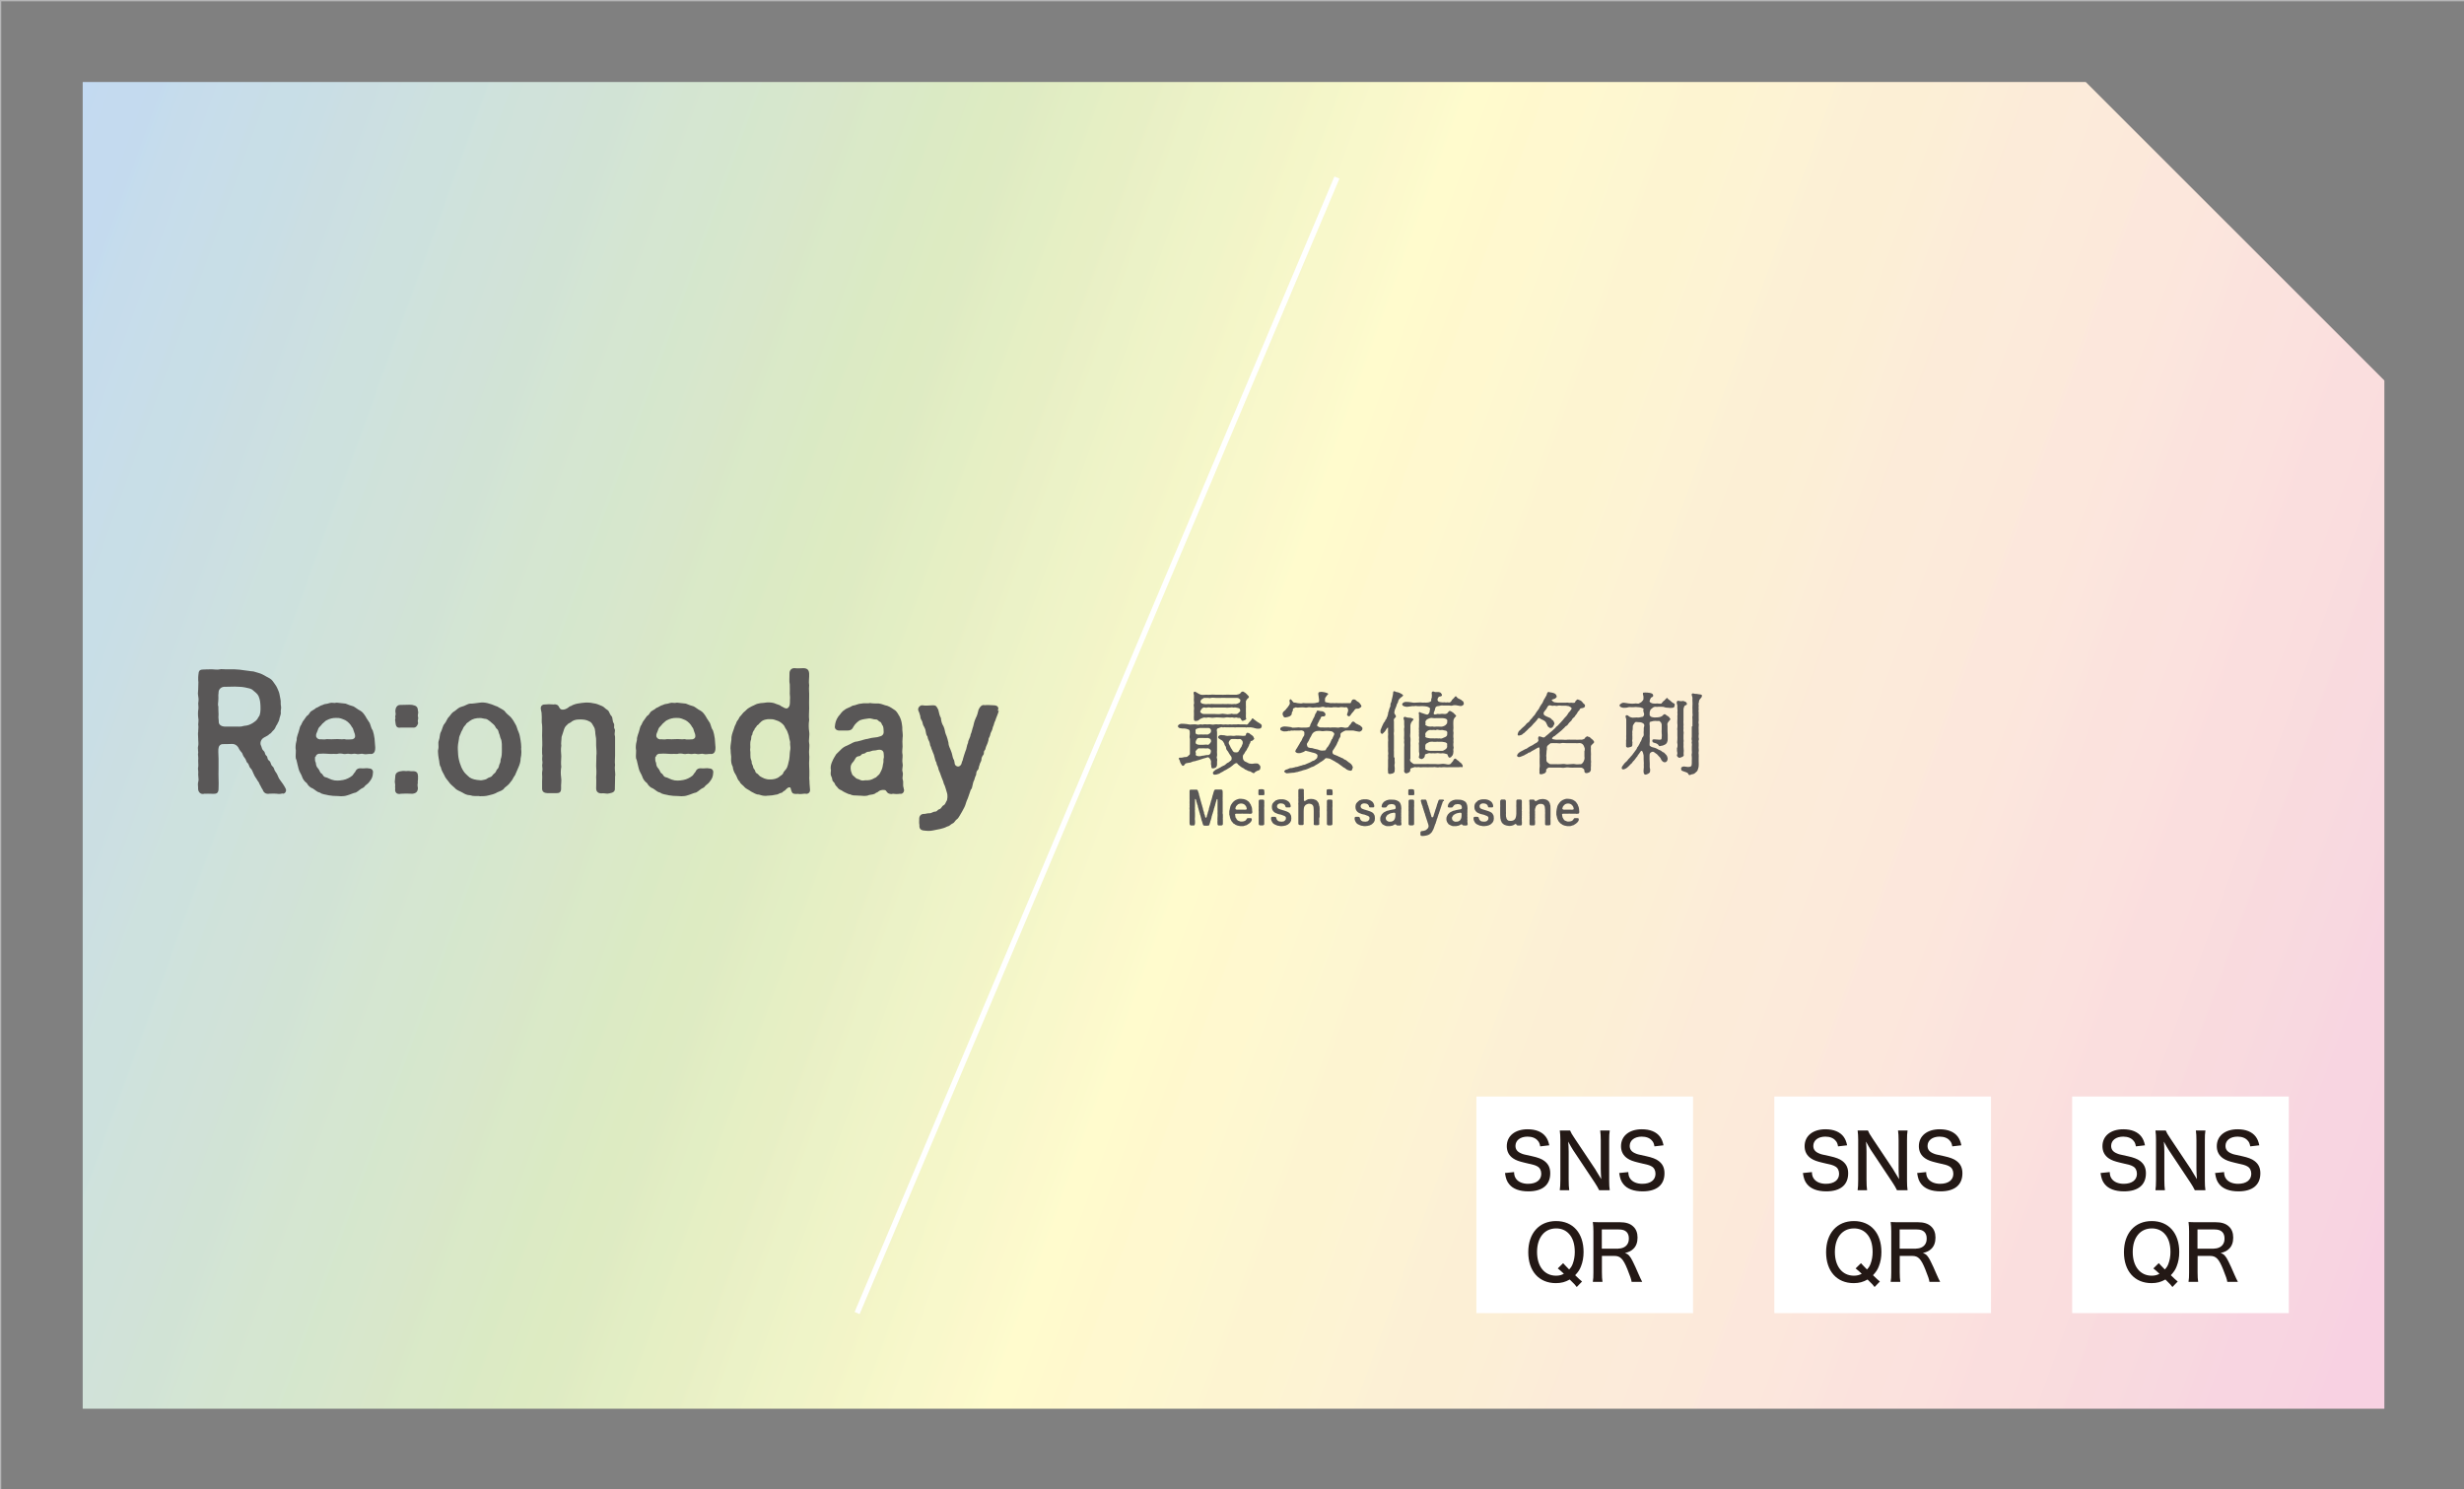
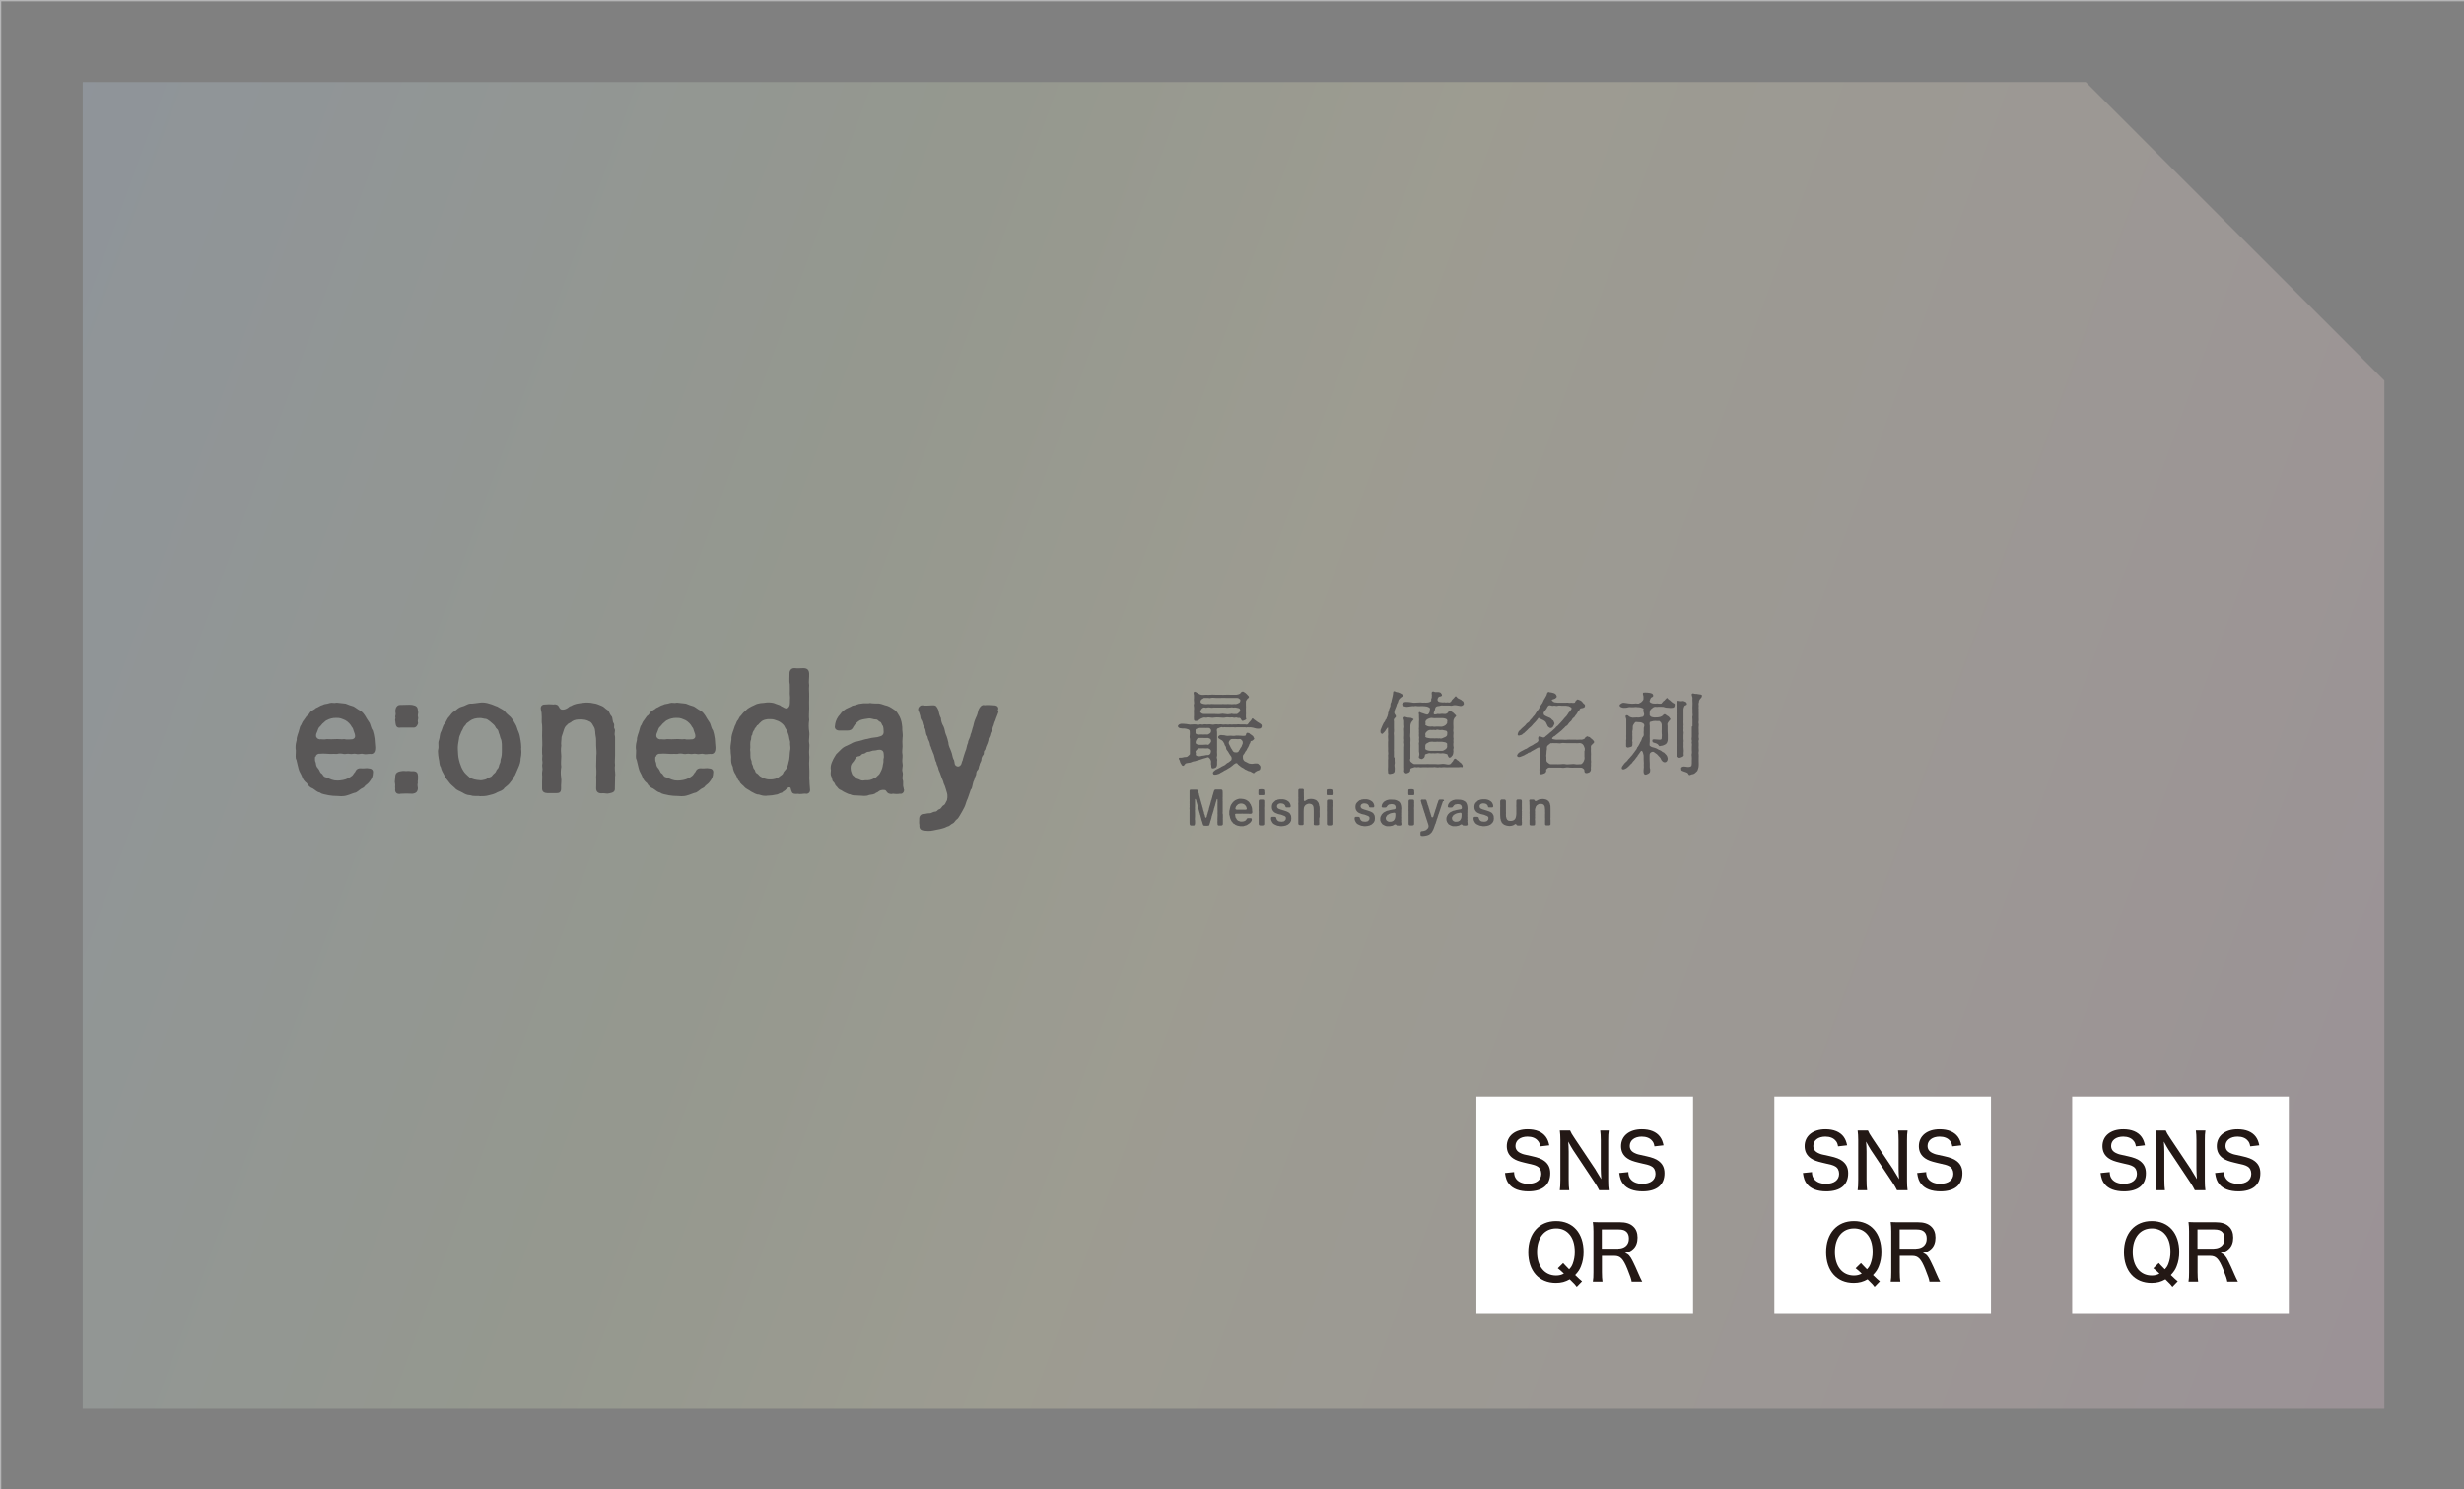
<svg xmlns="http://www.w3.org/2000/svg" viewBox="0 0 257.95 155.91">
  <rect x="0" y="0" width="257.95" height="155.91" fill="#808080" stroke="none" />
  <defs>
    <style>
      .cls-1 {
        fill: #fff;
      }

      .cls-2 {
        fill: #b5b5b6;
      }

      .cls-3 {
        fill: #231815;
      }

      .cls-4 {
        fill: #595757;
      }

      .cls-5, .cls-6 {
        fill: url(#_名称未設定グラデーション_36);
        fill-rule: evenodd;
      }

      .cls-6 {
        mix-blend-mode: multiply;
        opacity: .23;
      }

      .cls-7 {
        fill: none;
        stroke: #fff;
        stroke-miterlimit: 10;
        stroke-width: .57px;
      }

      .cls-8 {
        isolation: isolate;
      }
    </style>
    <linearGradient id="_名称未設定グラデーション_36" data-name="名称未設定グラデーション 36" x1="-1.4" y1="36.22" x2="256" y2="129.9" gradientUnits="userSpaceOnUse">
      <stop offset="0" stop-color="#c3daf2" />
      <stop offset=".33" stop-color="#ddebc2" />
      <stop offset=".5" stop-color="#fffbcd" />
      <stop offset=".76" stop-color="#fce8dc" />
      <stop offset=".99" stop-color="#f8d1e2" />
    </linearGradient>
  </defs>
  <g class="cls-8">
    <g id="_レイヤー1" data-name="レイヤー1">
-       <polygon class="cls-5" points="249.61 147.49 8.66 147.49 8.66 8.59 218.35 8.59 249.61 39.84 249.61 147.49" />
      <polygon class="cls-6" points="249.61 147.49 8.66 147.49 8.66 8.59 218.35 8.59 249.61 39.84 249.61 147.49" />
-       <line class="cls-7" x1="139.96" y1="18.59" x2="89.73" y2="137.48" />
      <g>
        <rect class="cls-1" x="154.56" y="114.81" width="22.68" height="22.68" />
        <rect class="cls-1" x="185.75" y="114.81" width="22.68" height="22.68" />
        <rect class="cls-1" x="216.93" y="114.81" width="22.68" height="22.68" />
        <g>
          <path class="cls-3" d="M158.5,122.71c.02,.37,.08,.54,.23,.74,.25,.32,.69,.5,1.24,.5,.86,0,1.38-.4,1.38-1.05,0-.35-.15-.64-.42-.78-.26-.14-.31-.15-1.36-.39-.55-.13-.88-.25-1.16-.44-.45-.3-.67-.74-.67-1.28,0-1.07,.86-1.77,2.18-1.77,.86,0,1.52,.27,1.9,.78,.18,.25,.28,.48,.37,.9l-.95,.11c-.05-.28-.11-.44-.26-.6-.22-.27-.6-.42-1.07-.42-.75,0-1.26,.39-1.26,.97,0,.37,.19,.62,.61,.79,.2,.09,.25,.1,1.13,.29,.6,.13,1.02,.29,1.29,.5,.42,.32,.61,.72,.61,1.29,0,1.22-.82,1.89-2.29,1.89-.93,0-1.62-.26-2.01-.75-.25-.31-.35-.59-.44-1.17l.97-.1Z" />
          <path class="cls-3" d="M167.05,122.51c.15,.24,.4,.64,.58,.95-.03-.42-.05-.79-.05-1.09v-2.98c0-.42-.02-.74-.06-1.02h1c-.05,.3-.06,.57-.06,1.03v4.24c0,.43,.02,.7,.06,.98h-1.11c-.14-.29-.22-.42-.47-.81l-2.27-3.41c-.12-.19-.32-.53-.5-.87,.03,.34,.05,.75,.05,1.04v2.95c0,.5,.02,.82,.06,1.1h-.99c.04-.26,.06-.62,.06-1.1v-4.17c0-.39-.02-.66-.06-.98h1.08c.07,.19,.2,.42,.46,.8l2.23,3.34Z" />
          <path class="cls-3" d="M170.46,122.71c.02,.37,.08,.54,.23,.74,.25,.32,.69,.5,1.24,.5,.86,0,1.38-.4,1.38-1.05,0-.35-.15-.64-.42-.78-.26-.14-.31-.15-1.36-.39-.55-.13-.88-.25-1.16-.44-.45-.3-.67-.74-.67-1.28,0-1.07,.86-1.77,2.18-1.77,.86,0,1.52,.27,1.9,.78,.18,.25,.28,.48,.37,.9l-.95,.11c-.05-.28-.11-.44-.26-.6-.22-.27-.6-.42-1.07-.42-.75,0-1.26,.39-1.26,.97,0,.37,.19,.62,.61,.79,.2,.09,.25,.1,1.13,.29,.6,.13,1.02,.29,1.29,.5,.42,.32,.61,.72,.61,1.29,0,1.22-.82,1.89-2.29,1.89-.93,0-1.62-.26-2.01-.75-.25-.31-.35-.59-.44-1.17l.97-.1Z" />
          <path class="cls-3" d="M165.06,134.75c-.15-.21-.22-.28-.73-.78-.46,.26-.88,.38-1.45,.38-1.77,0-2.89-1.26-2.89-3.24s1.14-3.26,2.91-3.26,2.88,1.26,2.88,3.24c0,.55-.09,1.05-.27,1.5-.14,.36-.27,.56-.61,.93,.39,.38,.49,.47,.72,.66l-.56,.58Zm-1.42-2.49c.14,.15,.28,.31,.63,.66,.21-.23,.28-.35,.37-.58,.14-.37,.22-.78,.22-1.25,0-.86-.22-1.52-.66-1.96-.34-.34-.78-.51-1.29-.51-1.22,0-2,.96-2,2.47s.78,2.48,1.99,2.48c.32,0,.56-.06,.82-.2-.26-.25-.41-.38-.64-.56l.56-.55Z" />
          <path class="cls-3" d="M170.81,134.22c-.03-.25-.14-.57-.44-1.32-.44-1.09-.74-1.4-1.36-1.4h-1.31v1.73c0,.45,.02,.7,.06,.99h-1.01c.05-.32,.06-.54,.06-.98v-4.31c0-.38-.02-.63-.06-.98,.3,.02,.54,.02,.96,.02h1.85c.64,0,1.1,.14,1.43,.46,.29,.27,.44,.66,.44,1.15s-.14,.9-.44,1.18c-.23,.22-.43,.32-.88,.44,.35,.1,.54,.31,.82,.88,.17,.34,.36,.75,.62,1.36,.09,.21,.26,.58,.37,.78h-1.13Zm-1.38-3.49c.41,0,.78-.18,.95-.48,.1-.16,.14-.34,.14-.59,0-.28-.08-.51-.24-.67-.18-.18-.43-.26-.82-.26h-1.77v2.01h1.73Z" />
        </g>
        <g>
          <path class="cls-3" d="M189.68,122.71c.02,.37,.08,.54,.23,.74,.25,.32,.69,.5,1.24,.5,.86,0,1.38-.4,1.38-1.05,0-.35-.15-.64-.42-.78-.26-.14-.31-.15-1.36-.39-.55-.13-.88-.25-1.16-.44-.45-.3-.67-.74-.67-1.28,0-1.07,.86-1.77,2.18-1.77,.86,0,1.52,.27,1.9,.78,.18,.25,.28,.48,.37,.9l-.95,.11c-.05-.28-.11-.44-.26-.6-.22-.27-.6-.42-1.07-.42-.75,0-1.26,.39-1.26,.97,0,.37,.19,.62,.61,.79,.2,.09,.25,.1,1.14,.29,.6,.13,1.02,.29,1.29,.5,.42,.32,.61,.72,.61,1.29,0,1.22-.82,1.89-2.29,1.89-.93,0-1.61-.26-2.01-.75-.25-.31-.35-.59-.44-1.17l.97-.1Z" />
          <path class="cls-3" d="M198.23,122.51c.15,.24,.4,.64,.58,.95-.03-.42-.05-.79-.05-1.09v-2.98c0-.42-.02-.74-.06-1.02h1c-.05,.3-.06,.57-.06,1.03v4.24c0,.43,.02,.7,.06,.98h-1.11c-.14-.29-.22-.42-.47-.81l-2.27-3.41c-.12-.19-.32-.53-.5-.87,.03,.34,.05,.75,.05,1.04v2.95c0,.5,.02,.82,.06,1.1h-.99c.04-.26,.06-.62,.06-1.1v-4.17c0-.39-.02-.66-.06-.98h1.08c.07,.19,.2,.42,.46,.8l2.23,3.34Z" />
          <path class="cls-3" d="M201.64,122.71c.02,.37,.08,.54,.23,.74,.25,.32,.69,.5,1.24,.5,.86,0,1.38-.4,1.38-1.05,0-.35-.15-.64-.42-.78-.26-.14-.31-.15-1.36-.39-.55-.13-.88-.25-1.16-.44-.45-.3-.67-.74-.67-1.28,0-1.07,.86-1.77,2.18-1.77,.86,0,1.52,.27,1.9,.78,.18,.25,.28,.48,.37,.9l-.95,.11c-.05-.28-.11-.44-.26-.6-.22-.27-.6-.42-1.07-.42-.75,0-1.26,.39-1.26,.97,0,.37,.19,.62,.61,.79,.2,.09,.25,.1,1.14,.29,.6,.13,1.02,.29,1.29,.5,.42,.32,.61,.72,.61,1.29,0,1.22-.82,1.89-2.29,1.89-.93,0-1.61-.26-2.01-.75-.25-.31-.35-.59-.44-1.17l.97-.1Z" />
          <path class="cls-3" d="M196.24,134.75c-.15-.21-.22-.28-.73-.78-.46,.26-.88,.38-1.45,.38-1.77,0-2.89-1.26-2.89-3.24s1.14-3.26,2.91-3.26,2.88,1.26,2.88,3.24c0,.55-.09,1.05-.27,1.5-.14,.36-.27,.56-.61,.93,.39,.38,.49,.47,.72,.66l-.56,.58Zm-1.42-2.49c.14,.15,.28,.31,.63,.66,.21-.23,.28-.35,.37-.58,.14-.37,.22-.78,.22-1.25,0-.86-.22-1.52-.66-1.96-.34-.34-.78-.51-1.29-.51-1.22,0-2,.96-2,2.47s.78,2.48,1.99,2.48c.32,0,.56-.06,.82-.2-.26-.25-.41-.38-.64-.56l.56-.55Z" />
          <path class="cls-3" d="M201.99,134.22c-.03-.25-.14-.57-.44-1.32-.44-1.09-.74-1.4-1.36-1.4h-1.31v1.73c0,.45,.02,.7,.06,.99h-1.01c.05-.32,.06-.54,.06-.98v-4.31c0-.38-.02-.63-.06-.98,.3,.02,.54,.02,.96,.02h1.86c.64,0,1.1,.14,1.43,.46,.29,.27,.44,.66,.44,1.15s-.14,.9-.44,1.18c-.23,.22-.43,.32-.88,.44,.35,.1,.54,.31,.82,.88,.17,.34,.36,.75,.62,1.36,.09,.21,.26,.58,.37,.78h-1.13Zm-1.38-3.49c.41,0,.78-.18,.95-.48,.1-.16,.14-.34,.14-.59,0-.28-.08-.51-.24-.67-.18-.18-.43-.26-.82-.26h-1.77v2.01h1.73Z" />
        </g>
        <g>
          <path class="cls-3" d="M220.86,122.71c.02,.37,.08,.54,.23,.74,.25,.32,.69,.5,1.24,.5,.86,0,1.38-.4,1.38-1.05,0-.35-.15-.64-.42-.78-.26-.14-.31-.15-1.36-.39-.55-.13-.88-.25-1.16-.44-.45-.3-.67-.74-.67-1.28,0-1.07,.86-1.77,2.18-1.77,.86,0,1.52,.27,1.9,.78,.18,.25,.28,.48,.37,.9l-.95,.11c-.05-.28-.11-.44-.26-.6-.22-.27-.6-.42-1.07-.42-.75,0-1.26,.39-1.26,.97,0,.37,.19,.62,.61,.79,.2,.09,.25,.1,1.13,.29,.6,.13,1.02,.29,1.29,.5,.42,.32,.61,.72,.61,1.29,0,1.22-.82,1.89-2.29,1.89-.93,0-1.62-.26-2.02-.75-.25-.31-.35-.59-.44-1.17l.97-.1Z" />
          <path class="cls-3" d="M229.41,122.51c.15,.24,.4,.64,.58,.95-.03-.42-.05-.79-.05-1.09v-2.98c0-.42-.02-.74-.06-1.02h1c-.05,.3-.06,.57-.06,1.03v4.24c0,.43,.02,.7,.06,.98h-1.11c-.14-.29-.22-.42-.47-.81l-2.27-3.41c-.12-.19-.32-.53-.5-.87,.03,.34,.05,.75,.05,1.04v2.95c0,.5,.02,.82,.06,1.1h-.99c.04-.26,.06-.62,.06-1.1v-4.17c0-.39-.02-.66-.06-.98h1.08c.07,.19,.2,.42,.46,.8l2.23,3.34Z" />
          <path class="cls-3" d="M232.83,122.71c.02,.37,.08,.54,.23,.74,.25,.32,.69,.5,1.24,.5,.86,0,1.38-.4,1.38-1.05,0-.35-.15-.64-.42-.78-.26-.14-.31-.15-1.36-.39-.55-.13-.88-.25-1.16-.44-.45-.3-.67-.74-.67-1.28,0-1.07,.86-1.77,2.18-1.77,.86,0,1.52,.27,1.9,.78,.18,.25,.28,.48,.37,.9l-.95,.11c-.05-.28-.11-.44-.26-.6-.22-.27-.6-.42-1.07-.42-.75,0-1.26,.39-1.26,.97,0,.37,.19,.62,.61,.79,.2,.09,.25,.1,1.14,.29,.6,.13,1.02,.29,1.29,.5,.42,.32,.61,.72,.61,1.29,0,1.22-.82,1.89-2.29,1.89-.93,0-1.62-.26-2.01-.75-.25-.31-.35-.59-.44-1.17l.97-.1Z" />
          <path class="cls-3" d="M227.42,134.75c-.15-.21-.22-.28-.73-.78-.46,.26-.88,.38-1.45,.38-1.77,0-2.89-1.26-2.89-3.24s1.14-3.26,2.91-3.26,2.88,1.26,2.88,3.24c0,.55-.09,1.05-.27,1.5-.14,.36-.27,.56-.61,.93,.39,.38,.49,.47,.72,.66l-.56,.58Zm-1.42-2.49c.14,.15,.28,.31,.63,.66,.21-.23,.28-.35,.37-.58,.14-.37,.22-.78,.22-1.25,0-.86-.22-1.52-.66-1.96-.34-.34-.78-.51-1.29-.51-1.22,0-2,.96-2,2.47s.78,2.48,1.99,2.48c.32,0,.56-.06,.81-.2-.26-.25-.41-.38-.64-.56l.56-.55Z" />
          <path class="cls-3" d="M233.17,134.22c-.03-.25-.14-.57-.44-1.32-.44-1.09-.74-1.4-1.36-1.4h-1.31v1.73c0,.45,.02,.7,.06,.99h-1.01c.05-.32,.06-.54,.06-.98v-4.31c0-.38-.02-.63-.06-.98,.3,.02,.54,.02,.96,.02h1.85c.64,0,1.1,.14,1.43,.46,.29,.27,.44,.66,.44,1.15s-.14,.9-.44,1.18c-.23,.22-.43,.32-.88,.44,.35,.1,.54,.31,.82,.88,.17,.34,.36,.75,.62,1.36,.09,.21,.26,.58,.37,.78h-1.13Zm-1.38-3.49c.41,0,.78-.18,.95-.48,.1-.16,.14-.34,.14-.59,0-.28-.08-.51-.24-.67-.18-.18-.43-.26-.82-.26h-1.77v2.01h1.73Z" />
        </g>
      </g>
      <g>
-         <path class="cls-4" d="M29.95,82.76c-.03,.24-.19,.34-.31,.34-.02,0-.05,0-.07-.02-.12,.03-.24,.05-.37,.05-.1,0-.21-.02-.32-.03-.15-.02-.37,0-.54,0h-.12c-.05,0-.1,.02-.15,.02-.27,0-.48-.14-.58-.46-.1-.1-.15-.29-.32-.56-.07-.25-.19-.29-.31-.54-.15-.19-.22-.34-.32-.56-.1-.24-.17-.43-.31-.56-.19-.19-.14-.41-.32-.56-.15-.12-.12-.34-.32-.56-.19-.2-.17-.43-.31-.56-.15-.15-.32-.43-.34-.51-.14-.22-.36-.36-.63-.36-.37,0-.53,.03-.92,.02-.36-.02-.51,.22-.53,.53-.02,.39,.02,.68,.02,1,.02,.32-.02,.65,0,1.02,0,.41-.02,.73,0,1.04,.03,.44,0,.6,0,1.05,0,.41-.14,.56-.46,.56h-.29c-.2,0-.48-.02-.77,0-.05,.02-.08,.02-.14,.02-.27,0-.46-.24-.48-.51v-.15c0-.12-.02-.24-.02-.36,0-.1,.02-.22,.05-.32,.05-.17-.02-.41-.02-.65v-.1c.03-.29-.02-.39-.02-.54,0-.05,0-.12,.02-.19,.03-.17,0-.39,0-.59v-.14c.03-.29-.02-.41-.02-.58,0-.05,0-.1,.02-.17v-.05c0-.17-.03-.32-.03-.48,0-.07,.02-.14,.03-.2,.05-.26,0-.43,0-.65v-.1c0-.14-.02-.31-.02-.48,0-.08,0-.19,.02-.27v-.09c0-.19,.05-.37,0-.65,0-.2,.07-.41,0-.75-.02-.14-.02-.26-.02-.37s0-.24,.02-.37c.05-.2,.02-.46,0-.73,.05-.31,.05-.48,0-.75-.02-.1-.03-.19-.03-.27,0-.15,.03-.29,.03-.46,0-.15,.02-.56,.02-.75-.02-.12-.02-.22-.02-.32,0-.15,0-.29,.02-.43,.03-.41,.1-.56,.53-.56,.32-.02,.51-.02,.85-.02h.08c.27,0,.46,.07,.8,0,.05-.02,.1-.02,.15-.02,.15,0,.34,.02,.48,.02h.9c.41,.02,.75,.05,1,.1,.39,.03,.61,.1,.97,.12,.25,.09,.68,.17,.94,.31,.24,.14,.51,.27,.8,.44,.27,.17,.34,.37,.53,.61,.22,.31,.25,.46,.36,.7,.12,.27,.12,.53,.19,.8,.08,.29,0,.53,.07,.8,.05,.2-.07,.49-.02,.63,.03,.19-.12,.49-.14,.63-.03,.29-.19,.44-.24,.61-.19,.24-.15,.36-.34,.58-.24,.2-.27,.37-.49,.46-.15,.19-.54,.31-.68,.44-.27,.24-.29,.6-.17,.78,.08,.2,.07,.37,.27,.54,.17,.15,.08,.32,.27,.49,.2,.17,.02,.32,.31,.54,.19,.14,.12,.39,.34,.58,.2,.17,.15,.37,.32,.58,.14,.17,.22,.37,.29,.54,.05,.14,.2,.34,.31,.49,.14,.2,.24,.31,.36,.54,.05,.08,.14,.25,.14,.36Zm-2.88-7.69c.19-.19,.22-.68,.2-1.14-.02-.34-.03-.65-.2-1.04-.1-.24-.38-.44-.58-.61-.2-.2-.48-.22-.87-.31-.41-.08-.66-.05-1.04-.08-.48,.02-.56,0-1.02,.02-.36-.03-.71,.24-.68,.65-.05,.29,0,.46-.02,.63,0,.36-.09,.58,0,.8,0,.22,0,.46,.02,.8-.02,.24-.02,.39,.02,.71-.03,.34,.2,.56,.66,.58h.88c.42-.02,.75,.05,1.11-.08,.39-.03,.61-.12,.9-.29,.27-.19,.46-.29,.61-.63Z" />
        <path class="cls-4" d="M32.99,79.23c-.03,.26-.02,.48,.07,.63,.03,.19,.03,.39,.22,.58s.19,.44,.36,.54c.19,.1,.17,.36,.48,.41,.19,.03,.44,.24,.9,.32l.31,.02c.34,0,.83-.08,1.11-.24,.17-.07,.24-.14,.43-.27,.07-.05,.2-.29,.32-.41,.14-.36,.42-.39,.7-.36,.29,.02,.46-.05,.68,0,.31,0,.48,.15,.48,.39-.02,.53-.15,.68-.27,.87-.08,.12-.22,.31-.41,.44-.22,.15-.2,.25-.34,.32-.36,.15-.48,.36-.78,.51-.29,.05-.6,.22-.88,.29-.22,.08-.46,.1-.66,.1-.12,0-.22-.02-.31-.02-.34,0-.77-.03-1-.08-.27-.08-.7-.1-.88-.27-.34-.07-.46-.25-.77-.44-.25-.08-.49-.29-.63-.56-.26-.19-.43-.44-.51-.71-.07-.22-.29-.49-.36-.82-.07-.34-.14-.51-.22-.92-.07-.1-.08-.22-.08-.36v-.05c0-.19,.03-.37,.02-.58-.02-.1-.03-.2-.03-.31,0-.26,.05-.53,.12-.78-.03-.32,.2-.75,.26-1.05,.05-.12,.07-.39,.2-.51,.1-.19,.15-.37,.27-.49,.08-.08,.17-.27,.31-.44,.15-.07,.29-.27,.37-.41,.1-.15,.46-.27,.61-.44,.24-.07,.44-.27,.7-.32,.22-.14,.39-.07,.73-.2,.07-.02,.14-.02,.19-.03,.12,0,.22,.02,.32,.02,.07,0,.15-.02,.24-.03l.92,.1c.31,.12,.53,.22,.82,.29,.17,.08,.48,.34,.7,.44,.25,.14,.39,.34,.56,.6,.12,.24,.34,.53,.44,.7,.14,.34,.15,.56,.32,.78,.08,.24,.14,.49,.19,.85,.03,.27,.03,.53,.07,.9v.1c0,.44-.2,.65-.53,.61-.24-.02-.44,.08-.73,0-.2-.07-.46,.07-.7,0-.31-.08-.44,.05-.68,0-.31-.07-.48,.05-.68,0s-.46-.07-.68,0c-.22-.02-.51,0-.68,0-.41-.03-.77-.05-1.12-.02-.12-.03-.39,.05-.44,.32Zm.43-1.82c.34-.02,.48,.05,.8-.02,.36,.02,.58,.02,.9,0,.32-.03,.6,.05,.92,0,.34,.08,.44,.02,.82,.02,.14-.02,.29-.12,.31-.26,.03-.25-.07-.39-.14-.61-.05-.17-.07-.29-.2-.43-.12-.26-.42-.56-.68-.7-.36-.15-.54-.26-.95-.24-.32-.02-.73,.09-.95,.22-.14,.03-.27,.2-.39,.29-.15,.1-.19,.22-.34,.36-.22,.19-.22,.34-.29,.51-.08,.22-.15,.29-.14,.46-.03,.2,.19,.39,.34,.39Z" />
        <path class="cls-4" d="M43.76,81.21v.31c0,.07,0,.12-.02,.22-.03,.17,.03,.15-.02,.36-.03,.15,.02,.27,.03,.43-.02,.37-.2,.54-.58,.58-.42-.02-.85-.03-1.21,0-.05,.02-.1,.02-.17,.02-.31,0-.48-.22-.41-.6,0-.03-.02-.05-.02-.08,0-.12,.03-.24,0-.39-.02-.07-.03-.14-.03-.2,0-.17,.05-.36,.05-.53,0-.31,.14-.51,.58-.58,.17-.02,.26-.05,.46-.02,.15,.03,.22-.03,.44,0,.1,.02,.19,.02,.31,.02,.39-.02,.58,.12,.58,.48Zm-2.4-5.82c0-.05,.02-.08,.03-.15,.03-.07-.02-.15-.02-.22,0-.02,.02-.05,.02-.07,.08-.2-.02-.39,0-.56,.02-.27,.17-.58,.49-.58h.08c.31,0,.6-.02,.85-.02,.12,0,.24,0,.36,.02,.41,.08,.56,.2,.58,.58,.02,.05,.02,.12,.03,.19v.05c0,.14-.07,.25-.02,.43,.02,.05,.02,.08,.02,.12,0,.15-.07,.26-.03,.43,0,.03,.02,.07,.02,.08,0,.12-.07,.19-.1,.27-.1,.17-.25,.26-.49,.22h-1.21c-.46,.08-.54-.17-.58-.58,.02-.07-.03-.12-.03-.2Z" />
        <path class="cls-4" d="M54.56,78.28v.19c.02,.1,.02,.2,.02,.31,0,.22-.03,.41-.08,.65,.02,.27-.12,.68-.22,.9l-.36,.83c-.22,.29-.24,.48-.48,.73-.12,.2-.37,.41-.63,.61-.15,.27-.49,.34-.75,.46-.31,.2-.65,.25-.87,.31-.34,.1-.66,.1-.97,.1-.03-.02-.07-.02-.12-.02h-.36c-.17,0-.34-.02-.51-.08-.39-.02-.58-.14-.87-.31-.24-.14-.53-.2-.75-.46-.17-.17-.46-.37-.61-.61-.17-.25-.38-.42-.49-.73-.1-.19-.32-.54-.36-.83-.19-.27-.12-.54-.22-.9-.03-.19-.08-.49-.08-.73,0-.08,0-.15,.02-.22,.1-.39-.05-.63,.07-.95,.12-.31,.07-.63,.22-.9,.12-.2,.19-.65,.36-.83,.22-.24,.27-.56,.49-.75,.2-.26,.32-.46,.61-.61,.27-.2,.39-.37,.75-.46,.29-.05,.56-.29,.87-.31,.24,.02,.68-.07,.99-.1,.07,0,.14-.02,.22-.02,.27,0,.56,.05,.75,.12,.38,.09,.56,.22,.87,.31,.2,.14,.56,.29,.75,.46,.15,.24,.41,.43,.63,.63,.22,.25,.39,.53,.49,.73,.17,.24,.2,.56,.34,.83,.15,.34,.15,.58,.22,.9,.03,.2,.07,.49,.07,.77Zm-2.14-.94c-.08-.17-.07-.32-.17-.53-.08-.15-.03-.34-.25-.51-.12-.08-.15-.31-.32-.44-.08-.07-.22-.2-.39-.34-.17-.14-.36-.25-.44-.25-.15,0-.39-.09-.58-.09-.44,0-.77,.07-1.11,.32-.17,.17-.34,.19-.39,.36-.1,.12-.24,.24-.31,.44-.07,.19-.17,.26-.24,.51-.07,.15-.17,.36-.17,.54-.08,.36-.14,.82-.12,1.11,.02,.44,.03,.75,.12,1.11,.05,.22,.12,.44,.17,.54,.07,.26,.27,.6,.41,.78l.14,.15c.1,.12,.22,.19,.39,.36,.29,.19,.65,.26,1.05,.29,.15,.05,.46-.05,.58-.07,.17-.03,.24-.17,.49-.24,.27-.07,.26-.25,.46-.39,.24-.17,.17-.32,.34-.48,.17-.15,.14-.36,.22-.51,.15-.27,.07-.41,.12-.51,.12-.31,.12-.61,.12-1.04,0-.27,.03-.83-.12-1.12Z" />
        <path class="cls-4" d="M64.41,81.12c0,.05,0,.12-.02,.17v.27c0,.34-.02,.6-.02,.95v.1c0,.27-.19,.39-.58,.46-.07,.02-.14,.03-.21,.03-.19,0-.41-.07-.61-.03-.37,0-.56-.19-.56-.53,0-.43,.03-.71,0-1.19,.05-.48,.02-.77,0-1.16,.03-.39,0-.59,.02-1.04,.05-.34,0-.66-.02-1.06-.02-.41,.03-.71-.05-1.02-.07-.27,0-.68-.19-.97-.17-.27-.2-.46-.51-.58-.22-.14-.56-.19-.88-.19-.36,0-.63,.02-.9,.2-.15,.17-.41,.19-.51,.37-.12,.09-.22,.2-.31,.43-.1,.27-.17,.58-.27,.83,0,.29-.08,.65-.03,.92-.07,.43-.02,.7,0,1.09-.02,.46-.05,.8,0,1.11-.07,.39-.07,.75-.02,1.09,.07,.41-.03,.78,0,1.12,.02,.53-.22,.56-.58,.56h-.83c-.34-.02-.61-.12-.58-.56,.02-.26-.02-.51,0-.7,0-.17,.03-.44,0-.7-.03-.32,.08-.46,.03-.71-.07-.36,.05-.44,0-.66-.05-.25,0-.43,0-.61-.05-.19-.02-.43-.03-.73,.05-.48,0-.85,0-1.36,0-.34,.03-.75,0-1.12-.08-.34,0-.65-.05-1.17,.02-.1-.09-.39-.09-.58,0-.29,.24-.41,.48-.39,.29-.03,.48-.03,.82,0,.08,.02,.19-.07,.42,.05,.2,.1,.19,.32,.36,.44,.12,.08,.42,.1,.78-.15,.08-.05,.17-.17,.29-.17,.22-.15,.56-.24,.75-.27,.34-.05,.49-.08,.83-.1h.15c.25,0,.44,.03,.65,.08,.31,.03,.54,.15,.82,.26,.29,.1,.34,.27,.63,.44,.22,.14,.17,.37,.43,.65,.14,.15,.07,.51,.22,.73,.14,.2-.03,.41,.09,.58,.03,.05,.05,.12,.05,.19,0,.17-.07,.37-.02,.51,.02,.05,.03,.12,.03,.2v1.91c0,.38-.05,.65,0,.99-.07,.34,.02,.7,.02,1.02Z" />
        <path class="cls-4" d="M68.61,79.23c-.03,.26-.02,.48,.07,.63,.03,.19,.03,.39,.22,.58s.19,.44,.36,.54c.19,.1,.17,.36,.48,.41,.19,.03,.44,.24,.9,.32l.31,.02c.34,0,.83-.08,1.11-.24,.17-.07,.24-.14,.43-.27,.07-.05,.2-.29,.32-.41,.14-.36,.42-.39,.7-.36,.29,.02,.46-.05,.68,0,.31,0,.48,.15,.48,.39-.02,.53-.15,.68-.27,.87-.08,.12-.22,.31-.41,.44-.22,.15-.2,.25-.34,.32-.36,.15-.48,.36-.78,.51-.29,.05-.6,.22-.88,.29-.22,.08-.46,.1-.66,.1-.12,0-.22-.02-.31-.02-.34,0-.77-.03-1-.08-.27-.08-.7-.1-.88-.27-.34-.07-.46-.25-.77-.44-.25-.08-.49-.29-.63-.56-.26-.19-.43-.44-.51-.71-.07-.22-.29-.49-.36-.82-.07-.34-.14-.51-.22-.92-.07-.1-.08-.22-.08-.36v-.05c0-.19,.03-.37,.02-.58-.02-.1-.03-.2-.03-.31,0-.26,.05-.53,.12-.78-.03-.32,.2-.75,.26-1.05,.05-.12,.07-.39,.2-.51,.1-.19,.15-.37,.27-.49,.08-.08,.17-.27,.31-.44,.15-.07,.29-.27,.37-.41,.1-.15,.46-.27,.61-.44,.24-.07,.44-.27,.7-.32,.22-.14,.39-.07,.73-.2,.07-.02,.14-.02,.19-.03,.12,0,.22,.02,.32,.02,.07,0,.15-.02,.24-.03l.92,.1c.31,.12,.53,.22,.82,.29,.17,.08,.48,.34,.7,.44,.25,.14,.39,.34,.56,.6,.12,.24,.34,.53,.44,.7,.14,.34,.15,.56,.32,.78,.08,.24,.14,.49,.19,.85,.03,.27,.03,.53,.07,.9v.1c0,.44-.2,.65-.53,.61-.24-.02-.44,.08-.73,0-.2-.07-.46,.07-.7,0-.31-.08-.44,.05-.68,0-.31-.07-.48,.05-.68,0s-.46-.07-.68,0c-.22-.02-.51,0-.68,0-.41-.03-.77-.05-1.12-.02-.12-.03-.39,.05-.44,.32Zm.43-1.82c.34-.02,.48,.05,.8-.02,.36,.02,.58,.02,.9,0,.32-.03,.6,.05,.92,0,.34,.08,.44,.02,.82,.02,.14-.02,.29-.12,.31-.26,.03-.25-.07-.39-.14-.61-.05-.17-.07-.29-.2-.43-.12-.26-.42-.56-.68-.7-.36-.15-.54-.26-.95-.24-.32-.02-.73,.09-.95,.22-.14,.03-.27,.2-.39,.29-.15,.1-.19,.22-.34,.36-.22,.19-.22,.34-.29,.51-.08,.22-.15,.29-.14,.46-.03,.2,.19,.39,.34,.39Z" />
        <path class="cls-4" d="M84.8,82.74c0,.31-.31,.43-.49,.36-.25,0-.51,.08-.78,.02-.24,.03-.56,.02-.63-.19-.05-.14-.07-.12-.12-.36,0-.14-.17-.19-.32-.07-.2,.14-.24,.26-.36,.31-.17,.07-.17,.19-.29,.2-.25,.03-.31,.19-.61,.2-.22,.05-.53,.1-.77,.1h-.08c-.08,.02-.15,.02-.24,.02-.24,0-.48-.07-.68-.14-.25,.02-.51-.17-.8-.31-.24-.19-.54-.29-.68-.46-.14-.2-.46-.34-.53-.61-.24-.17-.24-.46-.42-.73-.12-.17-.26-.46-.29-.8-.14-.25-.19-.54-.17-.87,.03-.22-.05-.48-.05-.77v-.12c-.02-.07-.02-.15-.02-.22,0-.27,.07-.58,.1-.87-.03-.31,.1-.68,.24-1.06,.07-.2,.12-.41,.2-.51,.07-.19,.14-.39,.25-.48,.07-.08,.14-.34,.31-.46,.14-.15,.22-.31,.37-.41,.12-.08,.24-.27,.49-.41,.15-.08,.34-.2,.58-.29,.19-.12,.48-.17,.61-.19,.29-.03,.39-.02,.65-.07,.36-.02,.6,.02,.8,.08,.31,.14,.44,.14,.66,.26,.09,.14,.17,.07,.24,.15,.19,.12,.39,.2,.53,.07,.19-.17,.2-.32,.2-.9,.03-.17-.02-.46-.02-.58,0-.27,.02-.53,0-.97-.08-.32-.02-.71-.03-1.12-.02-.34,.2-.58,.49-.58h.09c.1,.02,.22,.02,.32,.02,.2,0,.39-.02,.58-.02,.37,.02,.56,.17,.58,.58,.02,.41-.07,.83,0,1.22-.05,.44,.02,.77,0,1.21-.02,.43,0,.73,0,1.21,0,.37-.05,.8,0,1.21-.07,.43-.05,.85,0,1.21,.07,.41-.07,.87,0,1.21,.07,.31-.05,.87,0,1.19,.05,.31-.03,.77,0,1.21,.02,.24,.03,.71,.02,1.04-.03,.32,.02,.37,.02,.8,0,.19,.05,.42,.05,.63v.03Zm-2.08-4.93c.02-.2-.1-.41-.12-.65-.03-.24-.12-.36-.19-.6-.03-.1-.24-.36-.29-.53-.12-.2-.42-.44-.66-.54-.31-.1-.46-.2-.82-.19-.37-.03-.8,.08-1,.31-.19,.14-.24,.31-.38,.34-.1,.22-.29,.32-.27,.43-.14,.17-.24,.39-.22,.51-.14,.17-.12,.32-.14,.53-.17,.41-.03,.7-.1,1.09,.07,.29-.03,.77,.1,1.04,.12,.24,0,.32,.14,.53,.1,.15,.03,.31,.2,.48,.14,.14,.05,.32,.27,.42,.14,.07,.25,.27,.36,.32,.27,.15,.54,.32,1,.31,.32,.02,.78-.07,1.02-.31,.19-.14,.31-.19,.37-.34,.03-.15,.19-.27,.31-.44,.17-.22,.24-.66,.32-.99,.07-.41,.03-.65,.12-1.09,.03-.22-.03-.36-.03-.63Z" />
        <path class="cls-4" d="M94.65,82.67v.08c-.02,.22-.2,.42-.44,.36-.29,.05-.49,.03-.73,0-.17,.07-.46,0-.56-.1-.15-.15-.17-.29-.31-.29-.27-.05-.53,.05-.63,.14-.14,.12-.15,.12-.26,.14-.17,.2-.49,.19-.73,.24-.19,.09-.36,.1-.53,.1-.1,0-.2-.02-.27-.02-.21-.02-.46-.02-.61-.03-.27,0-.37-.02-.59-.12-.17,0-.32-.12-.53-.2-.27-.12-.27-.19-.53-.29-.2-.09-.27-.29-.39-.38-.15-.12-.1-.29-.31-.46-.15-.12-.07-.34-.2-.54-.05-.08-.07-.19-.07-.29,0-.14,.02-.27,.03-.36-.02-.08-.03-.17-.03-.25,0-.25,.08-.49,.17-.68,.12-.32,.29-.53,.41-.75l.59-.58c.24-.22,.48-.29,.77-.43,.24-.1,.48-.31,.83-.32l.88-.24c.25-.02,.56-.15,.88-.17,.32-.03,.43-.05,.68-.14,.27-.08,.34-.27,.34-.43-.02-.29,0-.39-.07-.63-.14-.14-.15-.39-.29-.44-.24-.09-.22-.27-.49-.26-.19,.02-.46-.15-.75-.1-.26,.05-.53,.05-.9,.19-.22,.15-.48,.34-.68,.7-.14,.31-.36,.37-.59,.37-.26,.02-.63-.02-.8,0-.32,.03-.61-.15-.53-.49,.03-.31,.1-.61,.36-.99,.2-.19,.32-.49,.65-.68,.17-.17,.59-.27,.83-.44,.32-.03,.6-.22,.92-.22,.07-.02,.14-.03,.2-.03h.41c.1,0,.2,0,.32-.03,.2,.05,.61,.05,.9,.05,.32,.03,.58,.19,.88,.24,.34,.12,.51,.27,.78,.44,.24,.15,.39,.48,.53,.71,.2,.41,.22,.7,.27,1.09-.03,.39,.1,.73,.03,1.11-.02,.29-.03,.53,0,.9-.02,.37-.07,.56,0,.9,.02,.29-.07,.56,0,.9,.07,.34-.1,.56,0,.87,.1,.32-.07,.58,.02,.82,.1,.27-.02,.54,.08,.82,.03,.08,.03,.17,.03,.22Zm-2.13-3.3c.03-.12,0-.22,0-.38,0-.27-.1-.46-.41-.49-.31,0-.34,.07-.49,.07-.39,0-.48,.14-.68,.14-.29,0-.34,.19-.51,.2-.34,.03-.22,.24-.53,.27-.34,.03-.36,.32-.54,.54-.24,.25-.32,.42-.31,.71,.02,.38,.08,.38,.12,.54,.05,.24,.19,.24,.37,.44,.19,.2,.24,.1,.48,.24,.2,.12,.41,.07,.54,.05,.41,.02,.66-.03,1-.24,.17-.03,.25-.19,.41-.31,.12-.08,.22-.34,.31-.51,.15-.32,.12-.51,.19-.75,.05-.17-.02-.29,.05-.54Z" />
        <path class="cls-4" d="M104.56,74.4c-.07,.36-.27,.71-.36,1.04-.15,.27-.14,.46-.22,.6-.08,.14-.05,.24-.14,.44-.07,.15-.15,.27-.19,.51-.07,.24-.19,.31-.17,.51-.05,.15-.08,.32-.19,.53-.14,.29-.1,.41-.19,.51-.19,.2-.02,.34-.17,.51-.15,.19-.19,.36-.19,.53-.02,.15-.2,.39-.19,.51-.12,.22-.05,.36-.17,.51-.14,.1-.19,.32-.19,.51-.12,.25-.12,.29-.19,.53-.08,.14-.14,.32-.17,.51-.07,.26-.07,.44-.2,.53l-.31,.9c-.19,.37-.22,.68-.36,.94-.17,.32-.29,.56-.49,.88-.05,.07-.19,.34-.31,.39-.17,.12-.25,.36-.42,.42-.27,.12-.27,.27-.6,.34-.25,.14-.49,.19-.71,.25-.25,.03-.42,.1-.75,.15-.12,.03-.31,.05-.49,.05-.1,0-.2-.02-.29-.02-.36-.02-.7-.08-.65-.6-.05-.22-.02-.44-.02-.58-.02-.32,.14-.56,.46-.58,.14,.03,.36-.08,.61-.07,.2,.02,.39-.17,.58-.17,.27,0,.22-.19,.46-.25,.22-.07,.25-.32,.44-.41,.15-.07,.2-.22,.29-.41,.14-.14,.14-.7,.08-.85-.1-.27-.17-.7-.36-1.05-.02-.15-.1-.32-.19-.54-.07-.22-.14-.34-.19-.53-.08-.15-.19-.44-.19-.54-.05-.19-.19-.36-.19-.56-.1-.12-.15-.39-.19-.53-.02-.15-.12-.44-.19-.56-.05-.19-.17-.36-.19-.54-.12-.14-.08-.31-.17-.54-.05-.12-.17-.29-.19-.54-.15-.2-.14-.29-.19-.53-.02-.22-.12-.41-.19-.54-.12-.15-.1-.29-.19-.54-.05-.08-.2-.31-.19-.54-.05-.22-.14-.44-.19-.56-.03,0-.03-.02-.03-.03,0-.03,.02-.1,0-.15v-.03c.02-.15,.2-.36,.39-.36h.07c.29,.07,.71,0,1.02,0h.1c.31,0,.36,.14,.53,.48,.08,.37,.14,.63,.27,.85,.02,.32,.1,.6,.27,.87,.15,.31,.14,.6,.25,.85,.12,.24,.22,.66,.27,.87,0,.34,.19,.61,.27,.87,.12,.26,.15,.63,.25,.85,.08,.03,.08,.22,.12,.36,0,.27,.2,.41,.37,.41,.15,0,.34-.14,.38-.41,.05-.2,.14-.27,.12-.36,.1-.32,.15-.53,.27-.85,.12-.2,.12-.58,.27-.87,0-.27,.24-.53,.27-.87,.12-.22,.17-.61,.27-.85,.08-.34,.1-.49,.27-.87,.17-.32,.19-.51,.29-.87,.15-.32,.31-.49,.54-.49,.03,0,.07,.02,.1,.02,.14-.02,.26-.02,.36-.02,.19,0,.38,.02,.61,.03,.2,0,.46,.07,.46,.36-.03,.15-.08,.2-.05,.22Z" />
      </g>
      <g>
        <path class="cls-4" d="M128.02,85.24s0,.09,0,.15c-.01,.07,0,.15,0,.2v.02c0,.09-.02,.16,0,.21,0,.06,0,.12,0,.22,0,.07,0,.12,0,.22,0,.13-.08,.16-.17,.17h-.03c-.08,0-.14-.01-.19,0-.01,0-.02,0-.04,0-.08,0-.14-.06-.13-.17-.02-.11-.01-.25,0-.38-.03-.11,.01-.26,0-.37,.02-.13,0-.25,0-.37,.02-.1,0-.25,0-.37,0-.1,0-.25,0-.37,0-.11,0-.19,0-.31,0-.04,.02-.11,0-.13,0-.17,0-.21,0-.25,0-.06-.07-.06-.09,0,0,.07-.03,.1-.04,.15-.02,.08-.05,.13-.06,.19-.02,.07-.03,.15-.05,.19-.04,.07-.01,.15-.05,.19-.05,.04-.02,.14-.06,.19-.05,.07-.02,.14-.05,.19-.03,.04-.02,.11-.05,.17-.04,.08-.04,.15-.06,.2-.04,.09-.04,.11-.06,.19-.03,.05-.04,.12-.05,.18-.02,.09-.02,.15-.05,.19,0,.04-.03,.14-.06,.19-.03,.06-.04,.14-.05,.19-.02,.07-.04,.12-.06,.19-.02,.12-.08,.14-.18,.14-.04,.01-.09,.01-.13,.01-.06,0-.12,0-.2-.01-.1,0-.15-.02-.18-.14,0-.04-.06-.14-.06-.19,0-.08-.05-.1-.06-.19-.04-.08-.04-.1-.05-.19,0-.04-.05-.1-.05-.18-.01-.04-.03-.12-.05-.19-.02-.03-.05-.12-.05-.18-.01-.06-.05-.11-.06-.19-.02-.08-.03-.1-.05-.19-.04-.08-.02-.1-.05-.19-.04-.05-.03-.12-.05-.19,0-.07-.03-.14-.06-.19-.03-.05-.02-.13-.05-.19-.04-.06-.04-.11-.05-.19-.02-.08-.03-.11-.06-.17-.03-.06-.07-.04-.08,.02,0,.06,0,.12,0,.25v.07c0,.11,0,.26,0,.37,0,.15-.02,.25,0,.37-.03,.13,.01,.26,0,.37,0,.14,0,.24,0,.37,0,.11-.03,.27,0,.37,.02,.11,0,.27,0,.38-.03,.12-.04,.17-.14,.17h-.07s-.11,0-.18,0c0,0-.02,0-.03,0-.09,0-.14-.09-.14-.17,0-.03-.01-.06-.01-.08,0-.04,0-.09,0-.13,0-.04,0-.09,0-.13,0-.02,0-.05,0-.08,0-.08,0-.14,0-.21,0-.07,.01-.13,0-.22,0-.02,0-.04,0-.06,0-.04,0-.08,0-.15,0-.04,0-.08,0-.13,0-.03,0-.05,0-.08,.02-.07,0-.11,0-.22,0-.05-.01-.09-.01-.14,0-.02,0-.04,.01-.07,.02-.06,0-.15,0-.22,0-.09,.02-.15,0-.21,0-.07,0-.12,0-.22,.02-.07,0-.16,0-.22,0-.01,0-.04,0-.06,0-.05,.01-.12,0-.15,0-.03,0-.07,0-.12,0-.03,0-.06,0-.09,0-.04,0-.07,0-.09,0-.04,0-.06,0-.12,0-.05,0-.15,0-.22,0-.11,.03-.16,.13-.16h.03s.08,0,.12,0c.05,0,.11,0,.15,0,.11,0,.17,.01,.27,0h.03c.08,0,.11,.04,.15,.13,0,.04,.05,.13,.06,.19,.04,.07,.04,.1,.05,.19,.02,.05,.02,.13,.05,.19,.04,.05,.01,.14,.06,.19,0,.06,.02,.15,.05,.19,.01,.07,.02,.14,.05,.19,0,.04,.02,.1,.05,.19,0,.08,.06,.12,.06,.19,.03,.08,.02,.14,.05,.19,.04,.06,.02,.1,.05,.19,0,.05,.03,.12,.05,.19,.03,.04,.04,.15,.06,.19,0,.08,0,.12,.05,.19,.04,.08,.05,.13,.05,.19,.03,.03,0,.05,.02,.07,.02,.1,.12,.11,.15,0,.02,0,0-.03,.02-.07,.01-.04,.01-.13,.05-.19,.03-.07,.04-.13,.05-.19,.02-.04,.04-.11,.06-.19,.03-.04,.05-.12,.05-.19,.02-.08,.02-.12,.05-.19,.04-.07,.01-.11,.06-.19,0-.05,.05-.12,.05-.19,.01-.04,.02-.1,.05-.19,0-.05,.02-.12,.06-.19,.04-.05,.02-.12,.05-.19,.03-.08,.05-.1,.05-.19,0-.05,.04-.11,.06-.19,.03-.07,.03-.11,.05-.19,.04-.06,.03-.12,.06-.19,.04-.09,.08-.14,.15-.14,.01,0,.03,0,.04,0h.27c.06,.01,.17,0,.27,0,.11,0,.17,.05,.17,.17,0,.04,.01,.08,.01,.13,0,.03,0,.05,0,.08,0,.03,0,.07,0,.1,0,.04,0,.08,0,.11,0,.05,0,.15,0,.21,0,.08-.02,.12,0,.21v.02c0,.07-.02,.13,0,.2-.01,.09,0,.13,0,.22,0,.02,0,.05,0,.07,0,.04,0,.08,0,.14,0,.07-.01,.14,0,.22-.01,.07,0,.13,0,.19v.06c0,.08,0,.14,0,.18-.02,.06,0,.16,0,.22,0,.02,0,.04,0,.06Z" />
        <path class="cls-4" d="M129.31,85.3c0,.07,0,.14,.02,.18,0,.05,0,.11,.06,.17s.05,.13,.1,.16c.05,.03,.05,.1,.14,.12,.05,0,.13,.07,.26,.09h.09c.1,0,.24-.02,.32-.06,.05-.02,.07-.04,.12-.08,.02-.01,.06-.08,.09-.12,.04-.1,.12-.11,.2-.1,.08,0,.13-.01,.2,0,.09,0,.14,.04,.14,.11,0,.15-.04,.2-.08,.25-.02,.04-.06,.09-.12,.13-.06,.04-.06,.07-.1,.09-.1,.04-.14,.1-.23,.15-.08,.01-.17,.06-.26,.08-.06,.03-.13,.03-.19,.03-.03,0-.06,0-.09,0-.1,0-.22,0-.29-.03-.08-.02-.2-.03-.26-.08-.1-.02-.13-.07-.22-.13-.08-.02-.14-.08-.18-.16-.07-.05-.12-.13-.15-.21-.02-.06-.08-.14-.1-.24-.02-.1-.04-.15-.06-.27-.02-.03-.03-.06-.03-.1v-.02c0-.05,0-.11,0-.17,0-.03,0-.06,0-.09,0-.07,.01-.15,.04-.23,0-.09,.06-.22,.07-.31,.01-.04,.02-.11,.06-.15,.03-.05,.04-.11,.08-.14,.03-.02,.05-.08,.09-.13,.04-.02,.08-.08,.11-.12,.03-.04,.13-.08,.18-.13,.07-.02,.13-.08,.2-.09,.06-.04,.11-.02,.21-.06,.02,0,.04,0,.05,0,.03,0,.06,0,.09,0,.02,0,.04,0,.07,0l.27,.03c.09,.04,.15,.06,.24,.08,.05,.03,.14,.1,.2,.13,.07,.04,.11,.1,.16,.17,.03,.07,.1,.15,.13,.2,.04,.1,.04,.16,.09,.23,.03,.07,.04,.14,.05,.25,0,.08,0,.15,.02,.26v.03c0,.13-.06,.19-.15,.18-.07,0-.13,.03-.21,0-.06-.02-.13,.02-.2,0-.09-.02-.13,.02-.2,0-.09-.02-.14,.02-.2,0-.06-.01-.13-.02-.2,0-.06,0-.15,0-.2,0-.12,0-.22-.01-.33,0-.04,0-.11,.01-.13,.09Zm.12-.53c.1,0,.14,.02,.23,0,.1,0,.17,0,.26,0,.09,0,.17,.01,.27,0,.1,.03,.13,0,.24,0,.04,0,.08-.03,.09-.07,0-.07-.02-.11-.04-.18-.01-.05-.02-.08-.06-.12-.03-.07-.12-.16-.2-.2-.1-.04-.16-.07-.28-.07-.09,0-.21,.02-.28,.06-.04,0-.08,.06-.11,.08-.04,.03-.05,.06-.1,.1-.06,.05-.06,.1-.08,.15-.03,.06-.04,.08-.04,.13,0,.06,.05,.11,.1,.11Z" />
        <path class="cls-4" d="M132.37,82.94s0,.03,0,.04c0,.03,0,.04,0,.06h0s0,.04,0,.04c0,.02,0,.05,0,.06,0,.1-.05,.14-.17,.12-.05,0-.12,0-.18,0-.04,0-.08,0-.12,0-.13,.02-.15-.02-.16-.14,0-.02,0-.04,0-.07,0,0,0-.02,0-.04,.01-.02,0-.04,0-.06,0-.01,0-.03,0-.04,.02-.04,0-.08,0-.13h0c0-.08,.04-.14,.13-.14h.03s.1-.01,.15-.01c.05,0,.09,0,.14,.01,.12,.02,.17,.05,.17,.17,0,.05,0,.1,0,.14Zm-.02,2.43c0,.09-.01,.2,0,.29v.6c0,.11-.06,.15-.17,.16-.02,0-.05,0-.08,0-.06,0-.12,0-.16,0-.11,0-.16-.05-.17-.16,0-.11,0-.18,0-.3-.01-.11,0-.18,0-.3,.02-.07-.02-.16,0-.23,.01-.04-.02-.11,0-.19,.01-.06,0-.11,0-.17,.02-.1-.03-.18,0-.26,0-.03-.02-.08,0-.14,.01-.06-.02-.08,0-.16,0-.04-.02-.11,0-.15,.02-.05-.02-.11,0-.17,0-.09,0-.2,0-.3,.01-.09,.02-.17,.17-.17,.09,0,.13-.01,.24,0,.13,0,.18,.04,.17,.17,0,.09,.02,.19,0,.3,.02,.1,0,.21,0,.3-.02,.1,0,.2,0,.3,0,.11,0,.21,0,.3,0,.17,.01,.21,0,.3Z" />
        <path class="cls-4" d="M135.19,85.67c0,.06-.02,.13-.02,.17,0,.08-.01,.13-.06,.18-.03,.08-.07,.13-.1,.15-.06,.05-.1,.09-.13,.12-.03,.04-.11,.07-.16,.09-.04,.01-.1,.07-.17,.06-.09,.03-.12,.04-.19,.04-.04,0-.1,.02-.16,.02-.01,0-.03,0-.05,0-.03,0-.06,0-.08,0-.07,0-.13-.02-.17-.03-.1,0-.19-.03-.26-.06-.09-.04-.14-.07-.24-.11-.05-.04-.14-.09-.19-.18-.03-.05-.09-.14-.11-.21-.04-.07-.03-.16-.04-.24v-.02c0-.09,.08-.14,.17-.13,.07,0,.15,0,.21,0,.07,0,.15,.03,.16,.1,.02,.09,.05,.14,.08,.21,.03,.05,.09,.09,.12,.12,.06,.04,.11,.06,.16,.06,.09,.01,.13,.02,.2,.02,.03,0,.11,0,.15-.02,.06,0,.1,0,.16-.06,.04-.04,.07-.06,.1-.1,.03-.04,.05-.1,.05-.19,0-.04,0-.11-.05-.15-.07-.06-.1-.08-.16-.1-.04-.01-.09-.02-.13-.05-.05-.04-.08-.01-.12-.04-.04-.04-.09-.01-.14-.04-.04-.02-.09-.01-.13-.03-.06-.02-.08-.01-.14-.04-.06-.04-.1-.04-.13-.05-.08-.05-.18-.07-.24-.14-.06-.04-.12-.12-.17-.22-.05-.1-.05-.17-.06-.29,0-.06,0-.16,.02-.21,.02-.05,.03-.15,.06-.17,.07-.04,.05-.11,.12-.14,.06-.03,.07-.09,.13-.12,.05-.03,.07-.08,.15-.09,.09,0,.1-.06,.17-.06,.09,0,.15-.03,.19-.03h.01s.03,0,.04,0h.01s.1,0,.16,0c.03,0,.07,0,.1,0l.12,.02c.1,.02,.16,.04,.25,.08,.06,.03,.1,.06,.15,.09,.02,.01,.05,.03,.08,.06,.05,.04,.07,.08,.09,.11,.03,.02,.04,.09,.07,.13,.04,.09,.05,.16,.05,.23,0,.12-.08,.13-.16,.13-.07,0-.17,0-.25,0s-.13-.02-.14-.11c-.03-.11-.11-.21-.17-.24-.07-.04-.17-.07-.28-.07-.05,0-.07,.01-.11,0-.05,0-.05,.02-.09,.02-.05,0-.04,.03-.09,.04-.06,.02-.07,.06-.1,.1-.03,.03-.03,.08-.04,.13-.01,.08,.03,.17,.09,.22s.11,.06,.16,.08c.05,.03,.16,.06,.24,.08,.08,.02,.16,.06,.26,.08,.1,.03,.2,.06,.26,.09,.07,.04,.13,.05,.2,.1,.05,.03,.08,.05,.14,.12,.03,.04,.03,.09,.08,.13,.04,.07,.06,.15,.06,.26v.05s0,.03,0,.04Z" />
        <path class="cls-4" d="M138.11,85.61c0,.05,0,.1,0,.15,0,.01,0,.02,0,.03,0,.04-.02,.07,0,.11,0,.01,0,.03,0,.04,0,.05-.02,.1,0,.15,0,.01,0,.04,0,.05,0,.04,0,.08,0,.12v.02c0,.11-.07,.11-.17,.12-.07,0-.19,0-.24,0h-.02c-.1,0-.17-.04-.15-.17,.02-.1,0-.21,0-.33,0-.12,0-.19,0-.32,0-.08,0-.21,0-.33,0-.11,0-.21,0-.32,0-.08,0-.19-.01-.27-.02-.1,0-.19-.05-.26,0-.05-.07-.13-.14-.18-.08-.03-.18-.07-.27-.07-.08,0-.19,.02-.29,.08-.05,.04-.1,.04-.12,.09-.03,.03-.08,.08-.09,.12-.06,.08-.04,.15-.07,.25,0,.07,0,.18-.01,.27,0,.05,0,.11,0,.16s0,.1,0,.15c-.02,.12,.02,.21,0,.32,0,.13-.01,.23,0,.32,0,.14-.02,.22,0,.32,0,.12-.05,.16-.15,.16h-.06s-.08,0-.12,0c-.02,0-.04,0-.06,0-.1-.02-.17-.05-.17-.16,0-.04,0-.08,0-.12,0-.04,0-.07,0-.1,0-.06,0-.17,0-.22,0-.05,0-.1,0-.14,0-.03,0-.05,0-.08,0-.01,0-.03,0-.05,0-.05,0-.1,0-.17,0-.04,0-.09,0-.15,0-.02,0-.04,0-.06,0-.03,0-.05,0-.08,0-.04,0-.08,0-.14,.01-.08,0-.15,0-.22,0-.02,0-.04,0-.05,0-.04,0-.09,0-.16,0-.03,0-.08,0-.13,0-.03,0-.05,0-.08,0-.05-.01-.09-.01-.14,0-.03,0-.05,.01-.08,.02-.06,0-.12,0-.18,0-.02,0-.03,0-.04,0-.04,0-.09,0-.15,0-.02,0-.04,0-.06,.02-.06,0-.13,0-.18,0-.01,0-.02,0-.03,0-.04,0-.1,0-.16,0-.02,0-.04,0-.06,.01-.04,0-.12,0-.22,0-.06,0-.1,0-.15,0-.02,0-.05,0-.07,0-.1,.05-.16,.15-.16h.02s.09,0,.14,0c.03,0,.07,0,.1,0h.03c.1,0,.15,.06,.14,.16,0,.13-.02,.2,0,.29,.02,.08-.02,.22,0,.29,.02,.08,0,.33,0,.41,0,.16,.1,.14,.18,.08,.06-.04,.19-.13,.28-.15,.08-.03,.16,0,.29-.03,.04,0,.13,.02,.22,.02,.08,0,.14,.06,.21,.07,.08,0,.12,.07,.19,.11,.07,.06,.1,.15,.15,.2,.06,.07,.02,.12,.06,.17,.03,.05,0,.12,.04,.18,.04,.07,.01,.15,.03,.23,0,.04,0,.08,0,.13,0,.03,0,.06,0,.09,0,.06-.02,.13,0,.19,.01,.05-.02,.1,0,.15,0,.01,0,.03,0,.04,0,.03-.01,.08,0,.13,0,.06-.01,.12,0,.17,0,.02,0,.04,0,.05Z" />
        <path class="cls-4" d="M139.51,82.94s0,.03,0,.04c0,.03,0,.04,0,.06h0s0,.04,0,.04c0,.02,0,.05,0,.06,0,.1-.05,.14-.17,.12-.05,0-.12,0-.18,0-.04,0-.08,0-.12,0-.13,.02-.15-.02-.16-.14,0-.02,0-.04,0-.07,0,0,0-.02,0-.04,.01-.02,0-.04,0-.06,0-.01,0-.03,0-.04,.02-.04,0-.08,0-.13h0c0-.08,.04-.14,.13-.14h.03s.1-.01,.15-.01c.05,0,.09,0,.14,.01,.12,.02,.17,.05,.17,.17,0,.05,0,.1,0,.14Zm-.02,2.43c0,.09-.01,.2,0,.29v.6c0,.11-.06,.15-.17,.16-.02,0-.05,0-.08,0-.06,0-.12,0-.16,0-.11,0-.16-.05-.17-.16,0-.11,0-.18,0-.3-.01-.11,0-.18,0-.3,.02-.07-.02-.16,0-.23,.01-.04-.02-.11,0-.19,.01-.06,0-.11,0-.17,.02-.1-.03-.18,0-.26,0-.03-.02-.08,0-.14,.01-.06-.02-.08,0-.16,0-.04-.02-.11,0-.15,.02-.05-.02-.11,0-.17,0-.09,0-.2,0-.3,.01-.09,.02-.17,.17-.17,.09,0,.13-.01,.24,0,.13,0,.18,.04,.17,.17,0,.09,.02,.19,0,.3,.02,.1,0,.21,0,.3-.02,.1,0,.2,0,.3,0,.11,0,.21,0,.3,0,.17,.01,.21,0,.3Z" />
        <path class="cls-4" d="M143.94,85.67c0,.06-.02,.13-.02,.17,0,.08-.01,.13-.06,.18-.03,.08-.07,.13-.1,.15-.06,.05-.1,.09-.13,.12-.03,.04-.11,.07-.16,.09-.04,.01-.1,.07-.17,.06-.09,.03-.12,.04-.19,.04-.04,0-.1,.02-.16,.02-.01,0-.03,0-.05,0-.03,0-.06,0-.08,0-.07,0-.13-.02-.17-.03-.1,0-.19-.03-.26-.06-.09-.04-.14-.07-.24-.11-.05-.04-.14-.09-.19-.18-.03-.05-.09-.14-.11-.21-.04-.07-.03-.16-.04-.24v-.02c0-.09,.08-.14,.17-.13,.07,0,.15,0,.21,0,.07,0,.15,.03,.16,.1,.02,.09,.05,.14,.08,.21,.03,.05,.09,.09,.12,.12,.06,.04,.11,.06,.16,.06,.09,.01,.13,.02,.2,.02,.03,0,.11,0,.15-.02,.06,0,.1,0,.16-.06,.04-.04,.07-.06,.1-.1,.03-.04,.05-.1,.05-.19,0-.04,0-.11-.05-.15-.07-.06-.1-.08-.16-.1-.04-.01-.09-.02-.13-.05-.05-.04-.08-.01-.12-.04-.04-.04-.09-.01-.14-.04-.04-.02-.09-.01-.13-.03-.06-.02-.08-.01-.14-.04-.06-.04-.1-.04-.13-.05-.08-.05-.18-.07-.24-.14-.06-.04-.12-.12-.17-.22-.05-.1-.05-.17-.06-.29,0-.06,0-.16,.02-.21,.02-.05,.03-.15,.06-.17,.07-.04,.05-.11,.12-.14,.06-.03,.07-.09,.13-.12,.05-.03,.07-.08,.15-.09,.09,0,.1-.06,.17-.06,.09,0,.15-.03,.19-.03h.01s.03,0,.04,0h.01s.1,0,.16,0c.03,0,.07,0,.1,0l.12,.02c.1,.02,.16,.04,.25,.08,.06,.03,.1,.06,.15,.09,.02,.01,.05,.03,.08,.06,.05,.04,.07,.08,.09,.11,.03,.02,.04,.09,.07,.13,.04,.09,.05,.16,.05,.23,0,.12-.08,.13-.16,.13-.07,0-.17,0-.25,0s-.13-.02-.14-.11c-.03-.11-.11-.21-.17-.24-.07-.04-.17-.07-.28-.07-.05,0-.07,.01-.11,0-.05,0-.05,.02-.09,.02-.05,0-.04,.03-.09,.04-.06,.02-.07,.06-.1,.1-.03,.03-.03,.08-.04,.13-.01,.08,.03,.17,.09,.22s.11,.06,.16,.08c.05,.03,.16,.06,.24,.08,.08,.02,.16,.06,.26,.08,.1,.03,.2,.06,.26,.09,.07,.04,.13,.05,.2,.1,.05,.03,.08,.05,.14,.12,.03,.04,.03,.09,.08,.13,.04,.07,.06,.15,.06,.26v.05s0,.03,0,.04Z" />
        <path class="cls-4" d="M146.7,86.3v.03c0,.06-.06,.12-.13,.1-.08,.02-.14,.01-.21,0-.05,.02-.13,0-.16-.03-.04-.04-.05-.08-.09-.08-.08-.02-.15,.01-.18,.04-.04,.04-.04,.04-.07,.04-.05,.06-.14,.05-.21,.07-.05,.02-.1,.03-.15,.03-.03,0-.06,0-.08,0-.06,0-.13,0-.18,0-.08,0-.11,0-.17-.03-.05,0-.09-.04-.15-.06-.08-.04-.08-.05-.15-.08-.06-.02-.08-.08-.11-.11-.04-.04-.03-.08-.09-.13-.04-.04-.02-.1-.06-.16-.02-.02-.02-.05-.02-.08,0-.04,0-.08,.01-.1,0-.02-.01-.05-.01-.07,0-.07,.03-.14,.05-.2,.04-.09,.08-.15,.12-.22l.17-.17c.07-.06,.14-.08,.22-.12,.07-.03,.14-.09,.24-.09l.26-.07c.07,0,.16-.04,.26-.05,.09,0,.12-.01,.2-.04,.08-.03,.1-.08,.1-.12,0-.08,0-.11-.02-.18-.04-.04-.04-.11-.08-.13-.07-.02-.06-.08-.14-.07-.05,0-.13-.04-.22-.03-.08,.02-.15,.02-.26,.05-.06,.04-.14,.1-.2,.2-.04,.09-.1,.11-.17,.11-.08,0-.18,0-.23,0-.09,0-.18-.04-.15-.14,.01-.09,.03-.18,.1-.29,.06-.05,.09-.14,.19-.2,.05-.05,.17-.08,.24-.13,.09,0,.17-.06,.27-.06,.02,0,.04,0,.06,0h.12s.06,0,.09,0c.06,.01,.18,.01,.26,.01,.09,0,.17,.05,.26,.07,.1,.04,.15,.08,.23,.13,.07,.04,.11,.14,.15,.21,.06,.12,.06,.2,.08,.32,0,.11,.03,.21,0,.32,0,.08,0,.15,0,.26,0,.11-.02,.16,0,.26,0,.08-.02,.16,0,.26s-.03,.16,0,.25c.03,.09-.02,.17,0,.24,.03,.08,0,.16,.03,.24,0,.03,0,.05,0,.06Zm-.62-.96s0-.06,0-.11c0-.08-.03-.13-.12-.14-.09,0-.1,.02-.14,.02-.11,0-.14,.04-.2,.04-.08,0-.1,.05-.15,.06-.1,0-.06,.07-.15,.08-.1,.01-.1,.09-.16,.16-.07,.07-.09,.12-.09,.21,0,.11,.02,.11,.04,.16,.01,.07,.05,.07,.11,.13s.07,.03,.14,.07c.06,.03,.12,.02,.16,.01,.12,0,.19,0,.29-.07,.05,0,.07-.05,.12-.09,.04-.03,.06-.1,.09-.15,.04-.09,.03-.15,.05-.22,.01-.05,0-.08,.01-.16Z" />
        <path class="cls-4" d="M148.06,82.94s0,.03,0,.04c0,.03,0,.04,0,.06h0s0,.04,0,.04c0,.02,0,.05,0,.06,0,.1-.05,.14-.17,.12-.05,0-.12,0-.18,0-.04,0-.08,0-.12,0-.13,.02-.15-.02-.16-.14,0-.02,0-.04,0-.07,0,0,0-.02,0-.04,.01-.02,0-.04,0-.06,0-.01,0-.03,0-.04,.02-.04,0-.08,0-.13h0c0-.08,.04-.14,.13-.14h.03s.1-.01,.15-.01c.05,0,.09,0,.14,.01,.12,.02,.17,.05,.17,.17,0,.05,0,.1,0,.14Zm-.02,2.43c0,.09-.01,.2,0,.29v.6c0,.11-.06,.15-.17,.16-.02,0-.05,0-.08,0-.06,0-.12,0-.16,0-.11,0-.16-.05-.17-.16,0-.11,0-.18,0-.3-.01-.11,0-.18,0-.3,.02-.07-.02-.16,0-.23,.01-.04-.02-.11,0-.19,.01-.06,0-.11,0-.17,.02-.1-.03-.18,0-.26,0-.03-.02-.08,0-.14,.01-.06-.02-.08,0-.16,0-.04-.02-.11,0-.15,.02-.05-.02-.11,0-.17,0-.09,0-.2,0-.3,.01-.09,.02-.17,.17-.17,.09,0,.13-.01,.24,0,.13,0,.18,.04,.17,.17,0,.09,.02,.19,0,.3,.02,.1,0,.21,0,.3-.02,.1,0,.2,0,.3,0,.11,0,.21,0,.3,0,.17,.01,.21,0,.3Z" />
        <path class="cls-4" d="M151.06,83.89c-.02,.1-.08,.21-.1,.3-.04,.08-.04,.13-.06,.17-.02,.04-.01,.07-.04,.13-.02,.04-.04,.08-.05,.15-.02,.07-.05,.09-.05,.15-.01,.04-.02,.09-.05,.15-.04,.08-.03,.12-.05,.15-.05,.06,0,.1-.05,.15-.04,.05-.05,.1-.05,.15,0,.04-.06,.11-.05,.15-.04,.06-.01,.1-.05,.15-.04,.03-.05,.09-.05,.15-.03,.07-.03,.08-.05,.15-.02,.04-.04,.09-.05,.15-.02,.07-.02,.13-.06,.15l-.09,.26c-.05,.11-.06,.2-.1,.27-.05,.09-.08,.16-.14,.26-.01,.02-.05,.1-.09,.11-.05,.03-.07,.1-.12,.12-.08,.03-.08,.08-.17,.1-.07,.04-.14,.05-.21,.07-.07,.01-.12,.03-.22,.04-.04,0-.09,.01-.14,.01-.03,0-.06,0-.08,0-.1,0-.2-.02-.19-.17-.01-.06,0-.13,0-.17,0-.09,.04-.16,.13-.17,.04,0,.1-.02,.18-.02,.06,0,.11-.05,.17-.05,.08,0,.06-.05,.13-.07,.06-.02,.07-.09,.13-.12,.04-.02,.06-.06,.08-.12,.04-.04,.04-.2,.02-.25-.03-.08-.05-.2-.1-.31,0-.04-.03-.09-.05-.16-.02-.06-.04-.1-.05-.15-.02-.04-.05-.13-.05-.16-.01-.05-.05-.1-.05-.16-.03-.03-.04-.11-.05-.15,0-.04-.03-.13-.05-.16-.02-.05-.05-.1-.05-.16-.04-.04-.03-.09-.05-.16-.01-.03-.05-.08-.05-.16-.04-.06-.04-.08-.05-.15,0-.06-.03-.12-.05-.16-.03-.04-.03-.08-.05-.16-.02-.03-.06-.09-.05-.16-.02-.06-.04-.13-.05-.16,0,0,0,0,0,0,0,0,0-.03,0-.04h0c0-.05,.06-.11,.11-.11h.02c.08,.02,.21,0,.3,0h.03c.09,0,.1,.04,.15,.14,.03,.11,.04,.18,.08,.25,0,.09,.03,.17,.08,.25,.04,.09,.04,.17,.07,.25,.04,.07,.06,.19,.08,.25,0,.1,.05,.18,.08,.25,.03,.07,.04,.18,.07,.25,.02,0,.02,.06,.03,.1,0,.08,.06,.12,.11,.12,.04,0,.1-.04,.11-.12,.01-.06,.04-.08,.03-.1,.03-.09,.04-.15,.08-.25,.04-.06,.04-.17,.08-.25,0-.08,.07-.15,.08-.25,.04-.06,.05-.18,.08-.25,.03-.1,.03-.14,.08-.25,.05-.09,.05-.15,.08-.25,.04-.09,.09-.14,.16-.14,0,0,.02,0,.03,0,.04,0,.07,0,.1,0,.05,0,.11,0,.18,0,.06,0,.13,.02,.13,.1,0,.04-.02,.06-.01,.06Z" />
        <path class="cls-4" d="M153.63,86.3v.03c0,.06-.06,.12-.13,.1-.08,.02-.14,.01-.21,0-.05,.02-.13,0-.16-.03-.04-.04-.05-.08-.09-.08-.08-.02-.15,.01-.18,.04-.04,.04-.04,.04-.07,.04-.05,.06-.14,.05-.21,.07-.05,.02-.1,.03-.15,.03-.03,0-.06,0-.08,0-.06,0-.13,0-.18,0-.08,0-.11,0-.17-.03-.05,0-.09-.04-.15-.06-.08-.04-.08-.05-.15-.08-.06-.02-.08-.08-.11-.11-.04-.04-.03-.08-.09-.13-.04-.04-.02-.1-.06-.16-.01-.02-.02-.05-.02-.08,0-.04,0-.08,0-.1,0-.02,0-.05,0-.07,0-.07,.02-.14,.05-.2,.03-.09,.08-.15,.12-.22l.17-.17c.07-.06,.14-.08,.22-.12,.07-.03,.14-.09,.24-.09l.26-.07c.08,0,.16-.04,.26-.05,.09,0,.12-.01,.2-.04,.08-.03,.1-.08,.1-.12,0-.08,0-.11-.02-.18-.04-.04-.04-.11-.08-.13-.07-.02-.06-.08-.14-.07-.05,0-.13-.04-.22-.03-.07,.02-.15,.02-.26,.05-.06,.04-.14,.1-.2,.2-.04,.09-.1,.11-.17,.11-.07,0-.18,0-.23,0-.09,0-.18-.04-.15-.14,0-.09,.03-.18,.1-.29,.06-.05,.09-.14,.19-.2,.05-.05,.17-.08,.24-.13,.09,0,.17-.06,.27-.06,.02,0,.04,0,.06,0h.12s.06,0,.09,0c.06,.01,.18,.01,.26,.01,.09,0,.17,.05,.26,.07,.1,.04,.15,.08,.23,.13,.07,.04,.11,.14,.15,.21,.06,.12,.06,.2,.08,.32,0,.11,.03,.21,0,.32,0,.08,0,.15,0,.26,0,.11-.02,.16,0,.26,0,.08-.02,.16,0,.26,.02,.1-.03,.16,0,.25,.03,.09-.02,.17,0,.24,.03,.08,0,.16,.03,.24,0,.03,0,.05,0,.06Zm-.62-.96s0-.06,0-.11c0-.08-.03-.13-.12-.14-.09,0-.1,.02-.14,.02-.11,0-.14,.04-.2,.04-.08,0-.1,.05-.15,.06-.1,0-.06,.07-.15,.08-.1,.01-.1,.09-.16,.16-.07,.07-.09,.12-.09,.21,0,.11,.03,.11,.04,.16,.01,.07,.05,.07,.11,.13,.05,.06,.07,.03,.14,.07,.06,.03,.12,.02,.16,.01,.12,0,.19,0,.29-.07,.05,0,.07-.05,.12-.09,.03-.03,.06-.1,.09-.15,.04-.09,.04-.15,.05-.22,.01-.05,0-.08,.01-.16Z" />
        <path class="cls-4" d="M156.39,85.67c0,.06-.02,.13-.02,.17-.01,.08-.02,.13-.06,.18-.03,.08-.08,.13-.1,.15-.06,.05-.1,.09-.13,.12-.03,.04-.11,.07-.16,.09-.04,.01-.1,.07-.17,.06-.09,.03-.12,.04-.19,.04-.04,0-.1,.02-.16,.02-.01,0-.03,0-.05,0-.03,0-.06,0-.08,0-.07,0-.13-.02-.17-.03-.1,0-.19-.03-.26-.06-.09-.04-.14-.07-.24-.11-.05-.04-.14-.09-.19-.18-.03-.05-.09-.14-.11-.21-.04-.07-.03-.16-.04-.24v-.02c0-.09,.08-.14,.17-.13,.07,0,.15,0,.21,0,.07,0,.15,.03,.16,.1,.02,.09,.05,.14,.08,.21,.03,.05,.09,.09,.12,.12,.06,.04,.11,.06,.16,.06,.09,.01,.13,.02,.2,.02,.03,0,.11,0,.15-.02,.06,0,.1,0,.16-.06,.04-.04,.07-.06,.1-.1,.03-.04,.05-.1,.05-.19,0-.04,0-.11-.05-.15-.07-.06-.1-.08-.16-.1-.04-.01-.09-.02-.13-.05-.05-.04-.08-.01-.12-.04-.04-.04-.09-.01-.14-.04-.04-.02-.09-.01-.13-.03-.06-.02-.08-.01-.14-.04-.06-.04-.1-.04-.13-.05-.08-.05-.18-.07-.24-.14-.06-.04-.12-.12-.17-.22-.05-.1-.05-.17-.06-.29,0-.06,0-.16,.02-.21,.02-.05,.03-.15,.06-.17,.07-.04,.05-.11,.12-.14,.06-.03,.08-.09,.13-.12,.05-.03,.07-.08,.15-.09,.09,0,.1-.06,.17-.06,.09,0,.15-.03,.19-.03h.01s.03,0,.04,0h.01s.1,0,.16,0c.04,0,.07,0,.1,0l.12,.02c.1,.02,.16,.04,.25,.08,.06,.03,.1,.06,.15,.09,.03,.01,.05,.03,.08,.06,.05,.04,.07,.08,.09,.11,.02,.02,.04,.09,.07,.13,.04,.09,.05,.16,.05,.23,0,.12-.08,.13-.16,.13-.08,0-.17,0-.25,0-.08,0-.13-.02-.14-.11-.02-.11-.11-.21-.17-.24-.07-.04-.17-.07-.28-.07-.05,0-.07,.01-.11,0-.05,0-.05,.02-.09,.02-.05,0-.04,.03-.09,.04-.06,.02-.07,.06-.1,.1-.03,.03-.04,.08-.04,.13,0,.08,.03,.17,.09,.22s.11,.06,.16,.08c.05,.03,.16,.06,.24,.08,.08,.02,.16,.06,.26,.08,.1,.03,.2,.06,.26,.09,.08,.04,.13,.05,.2,.1,.05,.03,.08,.05,.14,.12,.03,.04,.03,.09,.08,.13,.04,.07,.06,.15,.06,.26v.05s0,.03,0,.04Z" />
        <path class="cls-4" d="M159.31,86.33c0,.09-.07,.1-.14,.1-.06,0-.17,0-.22,0-.03,0-.13,0-.16-.04-.04-.05-.05-.1-.13-.12-.06,0-.11,.05-.14,.08-.02,.02-.09,.05-.16,.07l-.05,.02c-.06,.02-.2,.04-.29,.04-.01,0-.03,0-.04,0-.06,0-.12-.02-.2-.03-.06,0-.16-.04-.23-.07-.08-.01-.16-.07-.2-.13-.07-.04-.14-.1-.15-.18-.01-.07-.08-.09-.08-.17,0-.07-.03-.1-.04-.19-.03-.05,0-.12-.02-.19,0-.06,0-.14-.01-.19,0-.1,0-.18,0-.28v-.08c0-.08,0-.17,0-.26,0-.03,0-.07,0-.1,0-.03,0-.06,0-.08,0-.09,.02-.18,0-.28,0-.09,0-.2,0-.31v-.04c0-.11,.08-.19,.17-.19h.27c.1,0,.16,.08,.16,.19-.01,.12,0,.22,0,.34,0,.16,0,.28,0,.39,.01,.11,0,.22,0,.32,.02,.12,0,.23,0,.34,.02,.08-.01,.21,.03,.28,.05,.1,0,.11,.08,.21,.02,.07,.12,.11,.17,.15,.08,0,.14,.03,.23,.02,.11,0,.19-.02,.28-.06,.02-.03,.08-.03,.12-.09,.05-.04,.08-.11,.1-.15,.02-.07,.05-.15,.06-.24,.02-.09,0-.12,.02-.21-.02-.09,.02-.21,0-.33,0-.09-.01-.2,0-.33-.02-.1,0-.19,0-.33,0-.1,0-.21,0-.33,0-.08,.03-.17,.15-.17h.26c.12,0,.16,.06,.17,.17,0,.06-.01,.12,0,.22,.01,.07-.02,.12,0,.21,.01,.06-.02,.13,0,.21,0,.06,0,.13,0,.21,0,.09-.03,.13,0,.21,.03,.09-.03,.14,0,.21,.02,.05-.02,.14,0,.21,.01,.06-.03,.15,0,.21,0,.11-.03,.23,0,.35-.02,.07,.01,.13,.01,.19-.02,.08,0,.13,0,.18h0Z" />
        <path class="cls-4" d="M162.32,85.85s0,.04,0,.05v.08c0,.1,0,.17,0,.28v.03c0,.08-.05,.11-.17,.13-.02,0-.04,0-.06,0-.05,0-.12-.02-.18,0-.11,0-.16-.05-.16-.15,0-.12,.01-.21,0-.35,.02-.14,0-.22,0-.34,.01-.11,0-.17,0-.3,.02-.1,0-.19,0-.31,0-.12,.01-.21-.01-.3-.02-.08,0-.2-.05-.28-.05-.08-.06-.13-.15-.17-.06-.04-.16-.05-.26-.05-.1,0-.18,0-.26,.06-.04,.05-.12,.05-.15,.11-.03,.02-.06,.06-.09,.12-.03,.08-.05,.17-.08,.24,0,.08-.03,.19,0,.27-.02,.12,0,.2,0,.32,0,.13-.02,.23,0,.32-.02,.11-.02,.22,0,.32,.02,.12-.01,.23,0,.33,0,.15-.06,.16-.17,.16h-.24c-.1,0-.18-.03-.17-.16,0-.07,0-.15,0-.2,0-.05,.01-.13,0-.2,0-.09,.03-.13,.01-.21-.02-.1,.01-.13,0-.19-.02-.07,0-.12,0-.18-.02-.05,0-.12-.01-.21,.02-.14,0-.25,0-.4,0-.1,.01-.22,0-.33-.02-.1,0-.19-.01-.34,0-.03-.02-.11-.02-.17,0-.08,.07-.12,.14-.11,.08-.01,.14-.01,.24,0,.02,0,.05-.02,.12,.01,.06,.03,.05,.09,.1,.13,.04,.02,.12,.03,.23-.04,.02-.01,.05-.05,.08-.05,.06-.04,.16-.07,.22-.08,.1-.01,.14-.02,.24-.03h.04c.07,0,.13,0,.19,.02,.09,0,.16,.04,.24,.07,.08,.03,.1,.08,.18,.13,.06,.04,.05,.11,.12,.19,.04,.04,.02,.15,.06,.21,.04,.06,0,.12,.02,.17,0,.01,.01,.04,.01,.05,0,.05-.02,.11,0,.15,0,.02,0,.04,0,.06v.56c0,.11-.01,.19,0,.29-.02,.1,0,.2,0,.3Z" />
-         <path class="cls-4" d="M163.54,85.3c0,.07,0,.14,.02,.18,.01,.05,.01,.11,.06,.17,.05,.05,.05,.13,.1,.16,.05,.03,.05,.1,.14,.12,.05,0,.13,.07,.26,.09h.09c.1,0,.24-.02,.32-.06,.05-.02,.07-.04,.12-.08,.02-.01,.06-.08,.09-.12,.04-.1,.12-.11,.2-.1,.08,0,.13-.01,.2,0,.09,0,.14,.04,.14,.11,0,.15-.04,.2-.08,.25-.03,.04-.06,.09-.12,.13-.06,.04-.06,.07-.1,.09-.1,.04-.14,.1-.23,.15-.08,.01-.17,.06-.26,.08-.06,.03-.13,.03-.19,.03-.03,0-.06,0-.09,0-.1,0-.22,0-.29-.03-.08-.02-.2-.03-.26-.08-.1-.02-.13-.07-.22-.13-.07-.02-.14-.08-.18-.16-.07-.05-.12-.13-.15-.21-.02-.06-.08-.14-.1-.24-.02-.1-.04-.15-.06-.27-.02-.03-.02-.06-.02-.1v-.02c0-.05,0-.11,0-.17,0-.03,0-.06,0-.09,0-.07,.01-.15,.03-.23,0-.09,.06-.22,.07-.31,.01-.04,.02-.11,.06-.15,.03-.05,.04-.11,.08-.14,.03-.02,.05-.08,.09-.13,.04-.02,.08-.08,.11-.12,.03-.04,.13-.08,.18-.13,.07-.02,.13-.08,.2-.09,.06-.04,.11-.02,.21-.06,.02,0,.04,0,.05,0,.03,0,.06,0,.09,0,.02,0,.04,0,.07,0l.27,.03c.09,.04,.15,.06,.24,.08,.05,.03,.14,.1,.2,.13,.07,.04,.11,.1,.16,.17,.04,.07,.1,.15,.13,.2,.04,.1,.04,.16,.09,.23,.02,.07,.04,.14,.05,.25,.01,.08,.01,.15,.02,.26v.03c0,.13-.06,.19-.15,.18-.07,0-.13,.03-.21,0-.06-.02-.13,.02-.2,0-.09-.02-.13,.02-.2,0-.09-.02-.14,.02-.2,0-.06-.01-.13-.02-.2,0-.06,0-.15,0-.2,0-.12,0-.22-.01-.33,0-.03,0-.11,.01-.13,.09Zm.12-.53c.1,0,.14,.02,.23,0,.1,0,.17,0,.26,0,.09,0,.17,.01,.27,0,.1,.03,.13,0,.24,0,.04,0,.08-.03,.09-.07,0-.07-.02-.11-.04-.18-.02-.05-.02-.08-.06-.12-.04-.07-.12-.16-.2-.2-.1-.04-.16-.07-.28-.07-.09,0-.21,.02-.28,.06-.04,0-.08,.06-.11,.08-.04,.03-.05,.06-.1,.1-.06,.05-.06,.1-.08,.15-.02,.06-.04,.08-.04,.13-.01,.06,.05,.11,.1,.11Z" />
      </g>
      <g>
        <path class="cls-4" d="M124.55,77.37c0-.09-.03-.23,0-.4,.02-.07,0-.27,0-.39,0-.11-.06-.18-.19-.22-.13-.05-.28-.08-.35-.08-.15,0-.36,0-.5-.04-.15-.04-.2-.15-.2-.21s.08-.16,.2-.21c.13-.06,.29-.04,.48-.03,.11,0,.3,.03,.47,.06,.13,.03,.26,0,.38,0,.09,0,.28-.02,.38,0,.15,.05,.29,.04,.39,0,.12-.03,.26,.05,.38,0,.09-.04,.29,0,.39,0,.13,0,.22-.03,.39,0,.11,.02,.22,.04,.38,0,.13-.02,.22-.02,.39,0,.08,0,.29-.03,.39,0,.11,.03,.27,0,.38,0,.11,0,.25,.03,.39,0,.09-.02,.23,.04,.39,0,.13-.02,.26,.02,.38,0,.16-.03,.25,0,.38,0,.09,0,.29,0,.38,0,.17-.02,.25,.06,.36,0,.09-.05,.14-.21,.27-.31,.05-.04,.05-.08,.13-.16,.05-.04,.04-.16,.14-.16,.09,0,.09,.1,.21,.15,.1,.06,.17,.15,.31,.23,.13,.06,.24,.15,.33,.21,.1,.06,.12,.16,.1,.27-.02,.14-.14,.2-.22,.21-.09,0-.22,.02-.31,0-.15-.02-.28-.08-.34-.09-.09,0-.25-.06-.31-.05-.14,.03-.21,0-.29,0-.13,.04-.16,.02-.29,0-.06,0-.22,.02-.29,0-.13,0-.2,0-.29,0h-.28c-.12,0-.16,.04-.28,0-.06,0-.19,0-.28,0-.12,0-.16,.02-.28,0-.06-.02-.26,.02-.33,0-.15-.04-.24,.05-.32,0-.05-.04-.2,0-.29,.04-.1,.06-.17,.06-.21,.08-.17,.13-.04,.31-.06,.43,0,.15,0,.27,0,.34,0,.09,0,.29,0,.35v.3c0,.13,0,.18,0,.29,0,.11,0,.24,0,.29,0,.14,0,.23,0,.3-.02,.12,0,.21,0,.29,0,.07,.02,.24,0,.29-.06,.14-.02,.24,0,.3,.04,.14,0,.2,0,.29v.31c0,.17-.09,.3-.18,.34-.07,.03-.24,.09-.35,.05-.08-.04-.07-.26-.08-.31-.04-.12-.03-.2-.02-.28,.03-.17-.06-.33-.12-.41-.07-.09-.14-.17-.24-.15-.13,.04-.18,.07-.29,.09-.08,.02-.24,.06-.33,.1-.15,.05-.25,.09-.34,.11-.08,0-.24,.08-.34,.1-.15,.02-.29,.05-.35,.09-.07,.05-.2,.08-.34,.09-.15,.03-.26,.03-.34,.09-.07,.06-.11,.21-.24,.23-.1,0-.18-.16-.23-.25-.07-.09-.07-.17-.12-.32-.02-.06-.14-.18-.08-.25,.07-.09,.21,0,.39-.06,.13-.04,.24-.05,.35-.05s.22-.09,.27-.15c.11-.1,.15-.12,.14-.22v-1.65Zm5.93-2.19c0,.12-.06,.18-.17,.22-.1,.05-.24,.11-.29,.06-.07-.06-.11-.19-.15-.23-.04-.04-.08-.08-.19-.06-.14,.02-.21-.07-.32-.04-.12,.04-.21,.02-.28,0-.11-.04-.2,0-.28,0-.2-.02-.36-.04-.54,0-.19,.05-.32,0-.52,0s-.33-.03-.54,0c-.22,.04-.34,.03-.53,0-.06,0-.16-.04-.28,0-.13,.04-.21,0-.28,0-.14-.02-.26,.08-.36,.1-.08,.02-.2,.12-.26,.17-.07,.07-.2,.08-.29,.09-.09,0-.19,0-.21-.15-.02-.22,0-.33,0-.41,0-.07,0-.23,0-.31,0-.09-.02-.17,0-.3,.03-.08,0-.24,0-.31s-.05-.21,0-.3c.04-.06,0-.18,0-.31,0-.12-.03-.17,0-.3,0-.06,0-.17,0-.31,0-.06-.08-.25,0-.33,.11-.12,.27,.06,.4,.12,.11,.05,.2,.13,.35,.16,.17,.04,.32,0,.5,0,.2,0,.34,.02,.51,0,.17-.03,.32,0,.51,0h.5c.2,0,.34,.02,.51,0,.16-.02,.36,0,.51,0h.33c.13,0,.2,0,.34,0,.15-.02,.32-.07,.39-.14,.07-.06,.09-.17,.22-.19,.07-.02,.11,0,.19,.06,.05,.03,.18,.1,.23,.17,.06,.09,.14,.12,.18,.19,.03,.04,.12,.1,.08,.18-.04,.1-.12,.1-.18,.19-.03,.04-.14,.19-.13,.25,.02,.09-.02,.26,0,.39,.02,.13,0,.26,0,.34,0,.09,0,.24,0,.34,.02,.11,0,.26,0,.34v.35Zm-3.83,3.26s-.16-.11-.24-.09c-.09,.03-.32,0-.44,0-.15,.02-.35,0-.43,0-.1,0-.18,.06-.25,.15-.07,.09-.17,.15-.12,.28,.04,.08,.04,.17,0,.24-.02,.04,.1,.11,.15,.13,.06,.03,.18,.03,.28,.03,.12,0,.22-.06,.35-.06s.24-.06,.34-.06,.22,.02,.33-.06c.13-.09,.14-.24,.15-.35,0-.09-.06-.18-.11-.19Zm-1.11-1.53c.17-.02,.3,0,.43,0,.1,0,.29-.02,.44,0,.06,0,.18-.08,.24-.12,.1-.06,.14-.18,.13-.31,0-.09-.03-.1-.1-.19-.05-.06-.09-.07-.23-.07-.17,.02-.24,0-.4,0-.1,0-.29,0-.45,0-.17,.03-.31,.07-.39,.12-.08,.06-.05,.16-.05,.42,0,.1,.24,.17,.37,.16Zm1.13,.44c-.07-.04-.19-.09-.26-.08-.08,.02-.32,0-.44,0-.16,0-.29,0-.43,0-.12,0-.19,.04-.25,.13-.07,.11-.12,.21-.12,.32s0,.13,.11,.19c.09,.06,.21,.07,.26,.07,.11,0,.29,0,.43,0,.13,0,.37-.04,.44,0,.05,.03,.17-.03,.24-.13,.04-.06,.17-.17,.13-.31-.02-.1-.04-.15-.11-.19Zm.54-3.27c-.17-.02-.34,.06-.53,0-.06-.02-.21-.02-.28,0-.1,.04-.21,.02-.28,0-.07-.03-.23,.02-.31,.13-.06,.09-.16,.23-.16,.3s.09,.15,.15,.18c.11,.07,.19,.07,.32,.07h1.08c.17,0,.39,.03,.54,0,.18-.04,.32-.04,.52,0,.17,.04,.34,.04,.54,0,.12-.04,.17-.04,.28,0,.06,.02,.17,0,.28,0,.12,.02,.17,0,.3-.12,.12-.11,.21-.17,.17-.3-.03-.1-.04-.15-.15-.19-.12-.04-.24-.05-.32-.07-.13-.03-.2,.03-.28,0-.12-.04-.23,0-.28,0-.14,0-.37,.04-.54,0-.17-.02-.38,.02-.52,0h-.54Zm-1.39-.43c.07,.04,.24,.07,.31,.07,.08,0,.14,.03,.28,0,.13-.03,.17,.02,.28,0,.13-.03,.32,0,.53,0,.17,0,.33,0,.54,0,.2-.02,.34,0,.52,0,.22,0,.35-.02,.54,0,.1,0,.14,.03,.28,0,.07-.02,.15,0,.28,0,.07,0,.19-.06,.3-.11,.16-.07,.15-.16,.17-.29,.02-.09-.08-.12-.15-.18-.05-.06-.19-.08-.31-.07-.13,0-.4,0-.54,0-.15,0-.38,0-.52,0-.2-.02-.35,0-.52,0-.14,0-.3,0-.52,0-.18,0-.33-.04-.52,0-.14,.05-.2,0-.33,0-.1,0-.27,0-.32,0-.11-.03-.17,.08-.27,.12-.11,.05-.16,.17-.17,.26,0,.08,.03,.15,.14,.2Zm2.69,4.99c-.09-.13-.14-.19-.15-.28,0-.11-.06-.25-.11-.29-.06-.05-.05-.15-.08-.21l-.12-.2c-.06-.11-.17-.17-.29-.23-.15-.08-.22-.14-.24-.22,0-.06,.03-.16,.15-.21,.12-.06,.23-.04,.34-.02,.1,0,.18,0,.33,.05,.19,.04,.29,0,.5,0,.19,0,.29,.05,.49,0,.13-.03,.33,0,.51,0,.18,0,.29,.05,.51,0,.1-.02,.08-.14,.1-.18,.05-.1,.08-.15,.19-.11,.04,0,.12,0,.18,.07,.03,.04,.15,.11,.22,.16,.1,.07,.17,.13,.18,.19,0,.05,.06,.08,.08,.16,.02,.06-.07,.13-.14,.19-.07,.07-.12,.06-.19,.08-.1,.03-.05,.19-.12,.25-.09,.08-.07,.2-.12,.26-.06,.09-.07,.18-.13,.24-.07,.09-.06,.17-.13,.24-.05,.06-.13,.16-.15,.22-.03,.08-.1,.18-.15,.22-.08,.09-.06,.29-.05,.38,0,.11,.12,.29,.2,.32,.06,.03,.2,.1,.25,.12,.1,.04,.14,.1,.26,.11,.11,0,.15,.04,.29,.02,.13,0,.21-.05,.33-.03,.1,0,.22-.02,.3,.06,.08,.06,.18,.17,.2,.28,0,.1,0,.15-.04,.26-.02,.07-.08,.11-.2,.14-.07,.02-.13,.04-.24,.11-.07,.05-.13,.09-.17,.15-.04,.05-.2-.03-.28-.09-.06-.05-.17-.1-.27-.11-.07,0-.18-.08-.25-.11-.08-.04-.16-.05-.24-.13-.1-.09-.15-.07-.24-.14-.05-.03-.17-.11-.22-.16-.1-.08-.21-.15-.27-.26-.02-.05-.17-.06-.3,.05-.08,.06-.11,.07-.17,.14-.09,.08-.13,.1-.18,.14-.08,.06-.15,.12-.28,.18-.11,.06-.18,.13-.28,.17-.07,.03-.18,.07-.3,.17-.13,.09-.18,.07-.29,.16-.08,.07-.12,.06-.2,.09-.1,.02-.14,.06-.21,.06-.17,.02-.29,.04-.33-.1-.04-.11,0-.19,.16-.31,.11-.11,.28-.17,.34-.2l.29-.15s.14-.11,.28-.16c.05-.02,.17-.06,.27-.17,.04-.04,.15-.14,.26-.17l.28-.22c.07-.03,.1-.29,.03-.39-.07-.09-.14-.19-.2-.29l-.17-.29Zm.46-1.26c-.14,0-.2,.11-.27,.19-.07,.11-.1,.25-.03,.35,.08,.14,.12,.25,.18,.37,.05,.06,.07,.14,.13,.2,.03,.04,.04,.11,.12,.19,.08,.09,.18,.1,.29,.1,.15,0,.26-.03,.29-.14,.02-.09,.1-.09,.12-.2,.04-.11,.09-.14,.12-.19,.05-.09,.08-.11,.09-.19,0-.05,.08-.15,.08-.18,0-.11,.04-.21-.05-.33-.06-.08-.15-.19-.28-.17-.17,.03-.3,0-.42,0h-.39Z" />
-         <path class="cls-4" d="M135.24,76.18c.12,.03,.32,0,.45,0,.18-.02,.33-.03,.45,0,.07,.02,.23,0,.31,0,.07,0,.18,0,.3,0,.1,0,.28-.03,.32-.06,.1-.08,.09-.19,.11-.25,.05-.11,.07-.16,.1-.2,.07-.17,.12-.2,.17-.35,.03-.11,.12-.18,.17-.34,.03-.1,.08-.27,.16-.34,.05-.05,.05-.19,.11-.23,.07-.04,.28,.06,.48,.06,.14,0,.18,.06,.27,.11,.06,.05,.12,.12,.12,.25,0,.07-.06,.17-.17,.18-.14,0-.18,0-.24,.03-.1,.03-.1,.25-.16,.29-.1,.06-.1,.24-.16,.29-.07,.08-.06,.16-.11,.21-.06,.11-.04,.19,.05,.23,.09,.03,.14,.1,.27,.11,.06,0,.24,0,.3,0,.16,0,.25,.02,.43,0,.17-.02,.24,.04,.43,0,.09,0,.27,0,.42,0,.14,0,.26,.04,.41,0,.12-.04,.27-.04,.43,0,.12,.05,.32,.03,.41,0,.12-.05,.13-.12,.17-.18,.04-.06,.12-.12,.15-.16,.09-.12,.12-.27,.27-.28,.1,0,.23,.14,.28,.19,.04,.05,.12,.05,.17,.08,.06,.06,.17,.09,.26,.13,.05,.02,.14,.15,.21,.19,.06,.04,.06,.18,.04,.24-.06,.12-.13,.16-.18,.19-.09,.07-.22,.03-.29,.02-.15-.02-.17-.03-.31-.06-.1-.02-.16-.05-.27-.04-.1,0-.2,0-.28,0-.09,0-.22,0-.28,0-.1-.02-.18,0-.29,.06-.05,.03-.2,.1-.3,.18s-.1,.18-.09,.28c0,.12-.04,.21-.11,.29-.07,.08-.07,.2-.12,.29-.05,.09-.12,.22-.13,.27-.03,.08-.08,.18-.15,.28s-.1,.18-.16,.26c-.03,.05-.12,.16-.14,.21-.05,.11-.03,.29,.07,.36,.05,.04,.23,.09,.29,.12,.07,.04,.12,.04,.19,.08,.08,.05,.11,.07,.19,.09,.06,0,.08,.06,.19,.09,.1,.02,.14,.06,.2,.1,.08,.05,.07,.08,.19,.11,.04,0,.12,.06,.17,.11,.09,.08,.2,.16,.31,.23,.07,.05,.2,.16,.22,.24,.02,.08,.11,.13,.08,.23,0,.05-.04,.11-.08,.23-.04,.12-.12,.1-.21,.09-.15-.02-.19-.05-.33-.11-.08-.04-.21-.18-.29-.2-.11-.05-.17-.12-.24-.17-.09-.07-.17-.11-.24-.17-.09-.07-.18-.14-.23-.16-.11-.04-.16-.1-.23-.14-.09-.05-.18-.11-.29-.16-.1-.05-.24-.14-.29-.15-.17-.04-.41-.07-.44-.02-.05,.07-.23,.22-.29,.25-.05,.02-.17,.13-.26,.16-.07,.04-.17,.14-.25,.17l-.26,.15c-.06,.05-.18,.12-.26,.14-.11,.03-.19,.06-.29,.12-.06,.04-.17,.06-.28,.12-.12,.05-.19,.07-.29,.09-.11,.02-.22,.06-.29,.09-.1,.05-.2,.04-.29,.08-.09,.05-.22,.06-.29,.07-.12,.02-.23,.07-.37,.06-.17,0-.25,.04-.4,.04-.11,0-.28,.05-.32-.02-.06-.06-.1-.04-.16-.13-.05-.07,.05-.09,.1-.16,.07-.08,.15-.05,.29-.12,.1-.05,.21-.11,.34-.1,.13,0,.23-.06,.29-.06,.08,0,.13-.06,.26-.06,.1,0,.2-.06,.26-.07,.06,0,.17-.07,.26-.07,.08-.02,.16-.08,.26-.08,.11,0,.13-.05,.25-.09,.06-.02,.18-.07,.24-.1,.05-.03,.2-.08,.24-.11,.07-.06,.17-.11,.24-.12,.13-.02,.24-.15,.32-.21,.11-.08,.12-.19,.13-.31,.02-.13-.11-.2-.2-.25-.08-.04-.3-.09-.35-.1l-.44-.12c-.1-.03-.15-.02-.19-.05-.1-.06-.19,.09-.3,.12-.1,.03-.15,.06-.2,.07-.11,.04-.14,.05-.25,.05-.05,0-.19,0-.25-.04-.06-.06-.18-.08-.14-.18,.03-.07,.05-.17,.15-.28,.04-.04,.09-.18,.14-.24,.04-.05,.12-.18,.14-.23,.05-.1,.1-.2,.14-.24,.05-.06,.09-.13,.13-.24,.04-.13,.12-.26,.19-.35,.06-.07,.06-.22,.05-.38-.02-.13-.16-.17-.22-.19-.1-.04-.23,0-.29,0-.13,0-.31,0-.42,0-.11-.02-.29,.03-.42,0-.08,0-.15,.06-.23,.04-.11-.03-.14,.04-.24,.04-.2,0-.33,.05-.5-.04-.18-.06-.2-.11-.2-.21,0-.08,.04-.15,.2-.21,.17-.06,.33-.05,.5-.03l.47,.06Zm4.31-2.11c-.17,0-.29,.02-.38,0-.14-.03-.26,0-.38,0-.16-.03-.27-.09-.38-.06-.16,.04-.22,.06-.38,.06s-.23-.02-.38,0c-.17,.04-.23,.02-.38,0-.1-.02-.23-.04-.38,0-.16,.04-.27,.02-.37,0s-.26,0-.38,0c-.14,0-.29,.05-.44,0-.11-.03-.17,.06-.2,.06-.11,.02-.15,.07-.15,.16,0,.09,0,.17-.06,.22-.05,.05-.06,.18-.06,.22,0,.13-.13,.22-.24,.28-.07,.04-.21,.07-.37,.1-.09,.02-.21,0-.24-.08-.04-.08-.11-.18-.11-.23,0-.09,0-.2,.11-.3,.06-.07,.19-.13,.27-.27,.03-.07,.09-.07,.14-.16,.04-.07,.06-.09,.14-.2,.04-.05,.1-.13,.1-.28,0-.08-.11-.3,.05-.37,.08-.03,.18,.15,.26,.24,.06,.1,.14,.11,.22,.11,.14,0,.23,.06,.39,.06,.15,0,.22,.05,.39,0,.09-.03,.27,0,.38,0h.72c.17,0,.29-.02,.42-.06,.07-.02,.21-.03,.22-.09,.03-.14,0-.34-.03-.52,0-.14-.08-.3-.02-.44,.03-.06,.18-.07,.26-.08,.07,0,.2,0,.41,.05,.15,.03,.38,.12,.35,.18-.02,.05-.13,.11-.19,.22-.05,.07-.16,.19-.15,.3,0,.12,0,.15,0,.24,0,.07,.05,.1,.19,.12,.11,0,.29,.07,.42,.07s.22-.02,.35,0c.15,.02,.2-.03,.35,0,.08,.02,.23-.02,.34,0,.13,.03,.2,0,.33,0,.09,0,.17,.02,.34,0,.06,0,.17,0,.34,0,.05,0,.1-.18,.13-.24,.06-.12,.11-.14,.23-.15,.05,0,.11,0,.21,.08,.06,.06,.16,.15,.27,.2,.08,.04,.17,.16,.22,.24,.06,.09,.1,.13,.09,.2,0,.07-.1,.14-.19,.19-.09,.07-.22,.07-.29,.06-.14,0-.21,.09-.26,.17-.07,.12-.1,.12-.17,.21-.07,.07-.16,.19-.22,.29-.1,.14-.16,.18-.31,.07-.08-.06-.07-.15-.05-.19,.06-.1,.05-.17,.07-.22,.04-.07,.05-.2,0-.33-.05-.12-.14-.17-.21-.15-.08,.03-.19,0-.25,0-.13,0-.24-.04-.37,0-.17,.05-.25,0-.38,0h-.38Zm-.08,3.31c.06-.14,.05-.17,.12-.29,.03-.06,.09-.16,.09-.25,0-.08-.09-.15-.15-.2-.07-.07-.26-.09-.37-.1-.1,0-.32-.03-.49,0-.13,.02-.29,.03-.39,0-.17-.04-.29,0-.4,0s-.19,.06-.27,.09c-.13,.05-.11,.1-.19,.16-.07,.05-.09,.17-.17,.3-.09,.14-.1,.17-.16,.29-.03,.07-.1,.25-.19,.36-.07,.08-.12,.19-.06,.33,.05,.13,.04,.16,.14,.19,.07,.03,.13,.05,.25,.06,.17,0,.23,.04,.33,.07,.06,.02,.11,.03,.18,.04,.11,.02,.2,.04,.31,.08,.07,.05,.22,.07,.3,.08,.1,0,.41,0,.43-.06,.03-.07,.12-.25,.23-.34,.06-.06,.07-.14,.16-.26,.07-.09,.1-.2,.14-.28l.13-.28Z" />
        <path class="cls-4" d="M146,79.32v.33c0,.15,.04,.19,0,.32-.03,.1-.02,.27,0,.33,.03,.13,0,.35,0,.46-.02,.14-.15,.2-.2,.22-.11,.02-.24,.06-.31,.06-.25-.02-.16-.23-.18-.29-.03-.16,0-.38,0-.45,0-.14,0-.21,0-.29,0-.12,0-.28,0-.47,.03-.15,0-.32,0-.46,.05-.19,0-.29,0-.47,0-.17,.02-.29,0-.46,0-.14,0-.32,0-.47,.03-.15,0-.29,0-.46-.02-.19,.04-.32,0-.5,0-.06,0-.21,0-.29,0-.04,0-.06,0-.09,0-.06,0-.1,0-.14,0-.02,0-.02-.02-.02-.04,0-.12,.11-.18,.2-.05,.12-.12,.19-.18,.26-.12,.13-.23,.26-.3,.18-.06-.06-.12-.08-.11-.2,0-.06-.02-.18,.06-.31,.06-.1,.08-.25,.14-.34,.05-.07,.1-.24,.14-.29,.05-.07,.14-.14,.16-.25,0-.08,.14-.12,.14-.24,0-.07,.1-.15,.1-.25,0-.09,.08-.12,.05-.26,0-.06,.07-.17,.09-.28,0-.06,.04-.17,.08-.28,.04-.11,.09-.14,.08-.28,0-.06,0-.18,.07-.29,.04-.06,.04-.19,.07-.28,.03-.06,.03-.17,.07-.29,.04-.13,.03-.18,.06-.29,.02-.05,0-.27,.06-.3,.11-.06,.24,.07,.31,.07,.08,0,.23,.04,.39,.12,.13,.07,.32,.18,.3,.23-.04,.12-.17,.16-.26,.24-.08,.07-.2,.2-.23,.29-.04,.11-.05,.24-.11,.3-.07,.08-.08,.24-.11,.3-.06,.16-.13,.29-.16,.39-.04,.13-.05,.24-.05,.31s.06,.15,.14,.27c.09,.15-.04,.22-.09,.27-.15,.13-.1,.27-.09,.37,0,.16,0,.28,0,.35,0,.09,0,.29,0,.36,0,.13,.02,.22,0,.39-.04,.17,0,.22,0,.4,0,.17,0,.29,0,.39v.67c0,.07,0,.21,0,.29-.02,.13,0,.17,0,.29v.61Zm2.56-4.46c0-.09-.09-.18,0-.29,.05-.06,.15,.05,.24,.07,.09,.03,.14,.05,.19,.06,.16,.05,.27,.11,.39,.12,.12,0,.15-.05,.2-.12,.04-.06,.1-.17,.09-.22-.02-.06,.04-.18,.04-.25,0-.04,0-.09-.11-.16-.09-.05-.17-.08-.26-.1-.14-.03-.36-.04-.51-.04-.17,0-.3,.03-.48,0-.2-.05-.29,.04-.47,0-.15,0-.3,.06-.44,.06-.16,.04-.34,0-.45-.04-.14-.05-.2-.14-.2-.21,0-.06,.07-.15,.2-.21,.12-.06,.26-.03,.45-.03,.1,0,.29,.04,.44,.06,.17,.04,.29,0,.48,0,.17,0,.35-.03,.49,0,.08,.02,.16,0,.28,0,.11,0,.17,.02,.28,0,.12-.02,.19-.02,.27-.06,.06-.04,.15-.08,.15-.12-.02-.14,0-.22,.04-.29,.05-.09,0-.18,.03-.24,.02-.11-.09-.35,.05-.43,.1-.06,.18,.02,.29,.04,.05,0,.19,0,.36,0,.06,0,.19,.05,.22,.07,.05,.07,.11,.14,.13,.2,.06,.18-.21,.2-.28,.21-.05,0-.17,.16-.18,.29-.02,.17,.11,.26,.27,.28,.05,0,.28,.05,.35,.03,.16-.04,.21,.05,.36,0,.07-.03,.25,.05,.32,0,.08-.06,.14-.08,.17-.18,.02-.06,.08-.11,.14-.17,.06-.06,.06-.05,.14-.14,.05-.06,.07-.12,.14-.14,.11-.03,.14,.15,.25,.2,.05,.03,.06,.02,.16,.08,.09,.06,.18,.06,.23,.14,.03,.06,.16,.06,.19,.18,.02,.05,.05,.2,.02,.25-.1,.12-.22,.18-.36,.16-.11,0-.28-.07-.44-.08-.12,0-.22-.02-.36,.03-.16,.05-.23,0-.37,0-.11,0-.29,0-.43,0-.12,.02-.34-.03-.42,0-.13,.04-.27,.06-.36,.07-.08,0-.21,.1-.22,.16,0,.06-.05,.1-.06,.23-.02,.13-.1,.18-.12,.36,0,.17,.22,.12,.37,.07,.09-.03,.18,.03,.31,0,.18-.04,.35,0,.5,0,.12,0,.24-.07,.3-.14,.07-.07,.08-.18,.19-.18,.07,0,.15,.02,.18,.06,.06,.06,.16,.07,.22,.15,.09,.1,.15,.13,.18,.18,.03,.04,.15,.09,.08,.17l-.17,.19c-.08,.16-.1,.22-.1,.31,0,.15-.02,.35,0,.54,0,.12,.02,.18,0,.29-.02,.08-.02,.22,0,.3,.03,.1,0,.18,0,.3,0,.06-.02,.22,0,.29,.04,.12,0,.18,0,.3,0,.12,.03,.18,0,.3-.02,.11,0,.24,0,.29,.03,.14,.05,.19,0,.3-.03,.15,.03,.23,0,.33,0,.14-.04,.23-.06,.29-.04,.11-.1,.11-.13,.17-.06,.14-.27,.15-.29,.1-.03-.07-.12-.18-.13-.28,0-.06-.09-.06-.21-.1-.1-.04-.25-.06-.37-.05-.12,.03-.18,0-.31,0-.07-.02-.19-.03-.31,0-.11,.02-.17,0-.31,0-.13,0-.24,.02-.3,0-.12-.04-.23,.02-.37,.06-.13,.03-.19,.05-.19,.15,0,.14-.09,.27-.13,.29-.12,.09-.17,.13-.29,.09-.24-.06-.23-.18-.2-.26,.09-.29,0-.39,0-.5,0-.12,0-.19,0-.32,0-.08,0-.19,0-.32s-.03-.22,0-.31c.04-.1,0-.25,0-.32,0-.13,.04-.2,0-.32-.02-.06,0-.23,0-.32-.02-.13,0-.23,0-.32,0-.06-.03-.19,0-.31,0-.1,0-.18,0-.29,0-.07,0-.21,0-.29,.03-.21,0-.36,0-.54v-.27Zm-.95,4.65c0,.09,0,.23,.16,.32,.11,.07,.19,.18,.31,.17,.12-.02,.17,.02,.28,0,.05,0,.17,0,.29,0,.16,0,.32,0,.53,0,.21-.02,.35,0,.54,0,.22,0,.35,0,.53,0,.13,0,.32,.03,.53,0,.16-.02,.3-.04,.53,0,.2,.03,.34,.09,.52,0,.08-.04,.08-.1,.15-.17s.07-.06,.13-.15c.06-.08,.09-.25,.23-.25,.1,0,.17,.15,.27,.19,.09,.03,.14,.13,.18,.16,.06,.06,.12,.06,.19,.15,.14,.16,.17,.25,.14,.34-.03,.06-.02,.08-.07,.06-.13-.05-.2,0-.35,0-.14,0-.22,0-.34,0-.15,0-.27,0-.34,0-.1,0-.25,0-.34,0-.12,.02-.26,0-.34,0-.09,0-.24-.02-.34,0-.15,.04-.28-.02-.34,0-.07,.03-.23,.02-.34,0-.14-.03-.27,0-.34,0h-.34c-.12,0-.19,.02-.34,0-.1,0-.23,0-.34,0s-.26,.03-.35,0c-.12-.04-.29,.03-.36,0-.15-.06-.31,.06-.41,.07-.11,.03-.21,.06-.2,.19,.02,.17-.07,.24-.18,.31-.08,.05-.26,.09-.29,.07-.23-.11-.18-.28-.17-.33,.02-.09,0-.19,0-.29,0-.16,0-.31,0-.51,0-.13,0-.24,0-.41v-.4s0-.8,0-.8c0-.09,.04-.24,0-.41-.03-.12,.02-.31,0-.4-.03-.11,0-.25,0-.41v-.4c0-.14-.03-.25,0-.38,.04-.14,0-.22,0-.37,0-.1,0-.24,0-.38,0-.12-.15-.3,0-.4,.06-.04,.13-.03,.23,.02,.06,.03,.18,.05,.32,.05,.14,0,.23,.03,.3,.07,.06,.04,.17,.06,.13,.12-.04,.06-.15,.17-.19,.23-.07,.09-.14,.28-.14,.42,0,.16,0,.23,0,.36,0,.1,0,.29,0,.35,0,.17-.05,.34,0,.54,.03,.15,0,.41,0,.54,.02,.17,0,.39,0,.54v1.12Zm3.71-2.35c.1-.06,.2-.15,.18-.27,0-.08,.03-.2,0-.26-.05-.08-.06-.11-.17-.13-.08,0-.27-.07-.36-.07-.1,0-.23,.04-.31,0-.15-.04-.25-.04-.31,0-.12,.05-.17-.03-.31,0-.07,.02-.23,0-.3,0-.11,0-.25,.05-.35,.14-.11,.11-.16,.16-.18,.28-.02,.09,.06,.18,0,.26-.03,.05,.1,.13,.18,.14s.22,.06,.35,.06c.13,0,.22,0,.3,0,.12,0,.18,.02,.31,0s.16,.04,.31,0c.06,0,.2,.05,.31,0l.35-.15Zm-.35,1.46c.11,0,.22-.08,.35-.16,.08-.05,.18-.17,.18-.29,0-.05-.02-.18,0-.28,0-.05-.11-.14-.18-.16-.13-.02-.28-.06-.35-.06-.06,0-.18,0-.31,0-.15-.02-.22,0-.31,0-.1,0-.25,.02-.31,0-.1-.03-.21,0-.3,0-.13,0-.24,.11-.35,.15-.15,.06-.18,.19-.18,.29v.29c0,.06,.03,.07,.18,.15,.06,.02,.18,.06,.35,.07,.11,0,.17,0,.3,0,.06,0,.21,0,.31,0,.12-.02,.2,0,.31,0h.31Zm-.58-3.43c-.14,0-.24,.02-.34,0-.15-.03-.27-.03-.35,0-.11,.05-.2,.06-.3,.13-.13,.1-.18,.21-.18,.25,0,.06,.04,.2,0,.29-.04,.06,.09,.1,.17,.15,.07,.04,.19,.07,.35,.07,.05,0,.21-.03,.3,0,.07,.03,.2,0,.31,0,.08,0,.24,0,.31,0,.09,0,.24,.02,.31,0,.1-.03,.21-.05,.35-.15,.06-.06,.21-.2,.18-.28-.02-.06,.05-.19,0-.26-.03-.03-.03-.09-.17-.14-.1-.03-.19-.06-.34-.06h-.6Z" />
        <path class="cls-4" d="M163.58,77.45c.21,0,.32,.03,.48,0,.16-.02,.29,0,.45,0,.12,0,.3,0,.46,0,.11,0,.19,.02,.29,0,.08-.02,.24,0,.3,0,.11,0,.34-.09,.35-.14,.03-.12,.2-.19,.24-.21,.05-.03,.1,.06,.2,.06s.13,.1,.17,.12c.05,.03,.18,.14,.23,.19,.08,.11,.15,.15,.13,.25,0,.07-.09,.1-.11,.14-.06,.09-.2,.14-.22,.27-.02,.11,0,.17,0,.25,0,.17-.02,.24,0,.4,.02,.11,0,.24,0,.39,0,.17,0,.28,0,.39,.02,.17,.03,.26,0,.38,0,.1,.02,.25,0,.31-.03,.15,0,.22,0,.31,0,.15-.11,.28-.18,.31-.08,.05-.25,.09-.31,.08-.12,0-.21-.09-.2-.29,0-.11-.08-.15-.15-.21-.11-.08-.2-.08-.3-.08-.14,0-.34,0-.53,0-.21,0-.31,.02-.51,0-.15-.02-.31-.04-.51,0-.2,.04-.35,.02-.51,0-.14,0-.34,0-.5,0-.15,0-.41,0-.54,0-.11-.02-.26,0-.3,.07-.06,.07-.17,.12-.15,.18,.06,.13-.06,.31-.17,.35-.17,.06-.21,.09-.31,.1-.12,0-.24,0-.22-.15,.02-.12,0-.18,0-.29,0-.12,0-.2,.02-.29,.03-.13,0-.26,0-.45,0-.1,0-.27,0-.44,.02-.16,0-.33,0-.44,0-.17-.02-.34,0-.45,0-.18-.02-.28-.04-.29-.04-.03-.11,0-.18,.04-.1,.06-.2,.1-.28,.16-.07,.05-.2,.12-.27,.15-.12,.04-.18,.16-.3,.17-.14,0-.18,.12-.28,.15-.13,.04-.17,.1-.28,.15l-.38,.15c-.17,.06-.28,.03-.34-.07-.05-.07,.04-.21,.13-.31,.05-.06,.1-.07,.18-.13,.06-.04,.08-.06,.18-.1,.13-.05,.19-.12,.33-.18,.16-.06,.2-.06,.32-.17,.06-.06,.17-.1,.29-.17,.1-.06,.17-.06,.3-.17,.06-.05,.26-.15,.31-.18,.09-.06,.21-.18,.18-.27-.08-.25,.03-.4,.08-.39,.13,.03,.25,.04,.36,.1,.06,.04,.22,.03,.3-.09,.04-.06,.14-.09,.22-.18,.08-.09,.17-.12,.21-.18,.03-.04,.06-.06,.16-.13l.16-.14c.06-.07,.11-.09,.15-.14s.13-.09,.15-.14c.06-.13,.22-.18,.28-.27,.06-.09,.17-.17,.26-.28l.26-.29c.05-.06,.17-.23,.25-.29,.06-.06,.16-.16,.23-.29,.06-.12,.11-.19,.23-.3l.15-.21c.07-.11,0-.2-.12-.25-.08-.03-.13-.1-.21-.09-.05,0-.19-.04-.27-.04-.1,0-.29,0-.45,0-.15,0-.21-.04-.34,0-.09,.03-.19,.04-.34,0-.12-.03-.21,.05-.33,0-.15-.04-.22-.07-.33,0-.09,.06-.15,.21-.19,.28-.06,.09-.07,.13-.13,.18-.07,.1-.14,.17-.17,.23-.04,.07-.02,.17,0,.24,.05,.08,.13,.12,.27,.19l.3,.13c.07,.03,.12,.04,.2,.12,.06,.06,.09,.13,.17,.16,.06,.02,.09,.12,.12,.19,.03,.08,.07,.13,.04,.21-.04,.1-.1,.18-.13,.25-.03,.09-.17,.16-.24,.16-.15,0-.14-.06-.24-.11-.06-.03-.11-.12-.15-.23-.03-.08-.09-.21-.13-.27-.05-.06-.15-.16-.21-.18-.08-.04-.18-.1-.25-.12-.11-.04-.15-.13-.29-.14-.08,0-.07,.1-.16,.18-.08,.09-.14,.18-.23,.27-.13,.11-.2,.21-.25,.27-.11,.13-.19,.21-.26,.26-.13,.09-.18,.17-.27,.26-.09,.11-.17,.14-.26,.24-.09,.08-.07,.1-.17,.14-.09,.04-.1,.12-.2,.15-.19,.06-.32,.11-.38,.03-.05-.07,0-.2,.05-.32,.02-.05,.07-.13,.14-.18,.05-.04,.09-.06,.15-.14,.06-.07,.15-.14,.24-.22,.12-.1,.15-.13,.23-.22,.04-.04,.1-.16,.22-.22,.11-.06,.18-.14,.23-.23,.03-.09,.14-.15,.21-.24,.06-.08,.09-.14,.2-.25,.11-.09,.17-.24,.21-.29,.09-.13,.11-.18,.21-.3s.13-.15,.19-.31c.04-.1,.11-.16,.19-.31,.06-.07,.13-.16,.18-.31,.05-.13,.11-.24,.17-.32,.04-.06,.13-.23,.18-.32,.05-.09,.03-.25,.17-.34,.06-.04,.1,.03,.21,.03,.08,0,.21,.04,.3,.06,.09,.02,.2,.06,.27,.13,.04,.04,.12,.17,.12,.26,0,.08-.12,.17-.18,.21-.07,.03-.28,.09-.31,.11-.02,0-.03,.02-.03,.03,0,.06,.07,.13,.17,.19,.1,.07,.17,.07,.23,.07s.16,.03,.25,.03c.17,0,.36,0,.45,0,.15,0,.23,0,.32,0,.14,0,.23-.03,.32,0,.12,.03,.22,0,.32,0,.11,.03,.23,.02,.33,0,.08-.02,.07-.18,.14-.21,.07-.05,.13-.16,.2-.13,.05,.02,.16,.07,.21,.08,.08,.02,.16,.07,.25,.18,.07,.09,.14,.19,.21,.23,.09,.04,.08,.13,.08,.19,0,.13-.12,.18-.19,.2-.16,.06-.23,.02-.3,.08-.08,.06-.08,.18-.16,.23-.08,.05-.14,.18-.17,.24-.05,.09-.12,.18-.18,.24-.04,.04-.08,.17-.18,.23-.09,.05-.16,.15-.19,.22-.06,.13-.1,.13-.19,.22-.06,.06-.14,.14-.19,.22-.07,.11-.11,.17-.21,.21-.1,.05-.17,.16-.21,.2-.06,.06-.18,.15-.21,.2-.04,.05-.17,.15-.22,.19-.09,.07-.18,.14-.23,.19-.08,.07-.15,.12-.24,.19-.06,.05-.07,.09-.15,.11-.11,.03-.13,.13-.18,.14-.07,.02-.05,.15,0,.16,.07,0,.14,.05,.32,.06,.1,0,.18,.02,.33,0h.29Zm2.31,1.17c0-.13,.04-.22,0-.3-.03-.06-.07-.24-.15-.33-.11-.14-.2-.16-.29-.18-.1-.02-.38,.03-.51,0-.19,0-.34,0-.5,0-.13,0-.29,0-.49,0-.17,0-.32-.04-.5,0-.19,.05-.31,0-.49,0h-.28c-.14-.02-.22,.03-.28,0-.05-.03-.21,.11-.29,.18-.13,.09-.18,.19-.17,.32,.02,.11-.02,.23-.03,.32,0,.08-.02,.24-.02,.33,0,.1-.04,.15,0,.29,0,.1,0,.21,0,.29s0,.23,.15,.31c.11,.07,.18,.17,.29,.16,.11,0,.39,0,.54,0s.32,.02,.5,0c.15,0,.33-.05,.51,0,.16,.04,.37,0,.51,0,.14,0,.36-.04,.51,0,.12,.03,.36,.02,.53,0,.08,.04,.17-.03,.29-.17,.08-.12,.1-.18,.15-.34,.02-.12,.02-.17,0-.29,0-.1,0-.18,0-.3v-.29Z" />
        <path class="cls-4" d="M170.23,75.25c0-.09-.13-.27,0-.34,.15-.09,.26,.07,.35,.13,.09,.06,.17,.06,.25,.09,.08,.03,.22,0,.34,0,.09,0,.24-.02,.34,0,.07,.02,.29-.06,.36-.06,.09,0,.14-.02,.19-.1,.12-.18,.03-.31,0-.42-.04-.14-.04-.2,0-.31,.02-.06-.14-.1-.23-.14-.14-.06-.34-.05-.44-.06-.13-.03-.27,0-.34,0-.15,0-.26,.02-.35,0-.16-.04-.33,.06-.47,.06-.13,0-.3,.04-.48-.04-.15-.06-.19-.1-.2-.21,0-.09,.08-.13,.2-.21,.17-.11,.32-.04,.48-.03,.17,.02,.29,.06,.47,.06,.08,0,.21,.02,.37,0,.13-.02,.22-.03,.36,0,.09,.02,.14,0,.21-.05,.1-.06,.16-.07,.2-.12,.07-.06,.21-.22,.21-.3s0-.21,0-.28c0-.06-.07-.22-.06-.31,0-.11,.1-.1,.23-.1,.12,0,.28,0,.35,.02,.09,0,.21,.03,.3,.06,.1,.04,.17,.07,.2,.22,.02,.18-.2,.19-.23,.24-.06,.08-.09,.17-.15,.36-.02,.07,.08,.15,.18,.19,.11,.06,.28,.07,.4,.07,.14,0,.25-.03,.34,0,.09,.02,.26,0,.3,0,.06-.02,.06-.09,.15-.16,.06-.05,.06-.11,.14-.14,.09-.04,.1-.13,.15-.15s.05-.08,.15-.14c.06-.04,.07,.08,.18,.15,.06,.04,.21,.14,.27,.22,.07,.08,.23,.18,.29,.2,.12,.06,.09,.12,.07,.26-.02,.14-.12,.2-.23,.2-.15,0-.21,.04-.36,0-.1-.02-.32,0-.42-.05-.12-.05-.22-.06-.37-.06s-.28,0-.33,0c-.14,.03-.25,0-.34,0-.07,0-.14,.05-.18,.06-.05,.02-.11,.1-.18,.15-.11,.06-.13,.13-.14,.18-.02,.1-.06,.14-.06,.19,0,.1,0,.23,0,.29,0,.07,.06,.09,.13,.16,.09,.07,.18,.05,.26,.08,.09,.03,.3,0,.46,0,.06,0,.2-.04,.27-.05,.07-.02,.11-.06,.17-.08,.07-.04,.11-.14,.24-.2,.04-.02,.08,0,.17,.06,.06,.05,.12,.11,.22,.15,.06,.02,.13,.11,.17,.18,.04,.06,.1,.09,.07,.16-.03,.07-.08,.07-.11,.13-.02,.05-.11,.1-.18,.27-.04,.09,0,.2,0,.29,0,.17,0,.37,0,.51,0,.11,.02,.26,.02,.41,0,.33,0,.39,0,.47,0,.15-.06,.29-.07,.32-.05,.13-.17,.2-.2,.22-.12,.06-.23,.11-.29,.12-.12,0-.29,.09-.34,.04-.07-.07-.05-.09-.13-.17-.1-.08-.18-.11-.29-.14-.22-.06-.3-.08-.29-.28,0-.14,.21-.11,.34-.1,.15,0,.28,.03,.38,.03,.18,0,.27,0,.26-.23,.02-.18,.02-.33,0-.44-.02-.13,0-.31,0-.44,0-.09,0-.35,0-.46,0-.05-.04-.2-.1-.26-.08-.06-.15-.15-.19-.14-.12,.04-.29,0-.36,0-.16,0-.3,.02-.41,.06-.14,.05-.18,.04-.19,.07-.05,.17,0,.32,0,.41v.29c0,.15,0,.32,0,.52,0,.15-.02,.31,0,.52,0,.13,0,.2,0,.28,0,.06-.03,.27-.02,.4,0,.06,.18,.18,.32,.21,.17,.03,.32,.09,.43,.14,.16,.09,.19,.12,.36,.18,.15,.05,.2,.17,.33,.21,.07,0,.07,.05,.16,.12l.15,.16c.09,.1,.14,.27,.15,.39,0,.1-.05,.19-.08,.25-.03,.04-.1,.12-.22,.12s-.19-.04-.26-.11c-.07-.07-.13-.16-.16-.24-.06-.17-.14-.18-.24-.31-.05-.06-.17-.21-.28-.26-.12-.06-.15-.13-.25-.17s-.22,.03-.26,.05c-.11,.07-.15,.17-.15,.32v.39l.02,.51c0,.2-.02,.38,.03,.51,.03,.07,0,.16,0,.29,0,.1-.16,.21-.21,.23-.14,.05-.23,.12-.34,.07-.12-.05-.13-.24-.13-.39s.03-.28,.03-.38c0-.12-.02-.33,0-.42,0-.12-.02-.24-.02-.37,0-.11,0-.18,0-.3,0-.1,0-.19-.04-.3-.02-.06-.03-.13-.07-.22-.04-.07-.12-.17-.2-.04-.09,.14-.13,.17-.17,.25-.06,.09-.12,.12-.15,.21-.02,.07-.06,.1-.14,.18-.07,.07-.05,.11-.12,.17-.06,.06-.06,.1-.14,.17-.06,.05-.09,.08-.14,.16-.05,.08-.09,.13-.14,.16-.06,.04-.12,.11-.15,.15-.06,.09-.14,.11-.19,.18-.07,.09-.18,.14-.23,.17-.16,.09-.29,.12-.37,.05-.06-.05-.05-.07-.03-.2,0-.05,.12-.18,.17-.26,.07-.11,.13-.17,.23-.26,.12-.1,.19-.17,.22-.23,.03-.06,.13-.16,.17-.19,.09-.1,.14-.17,.17-.2,.09-.08,.15-.17,.17-.2,.06-.11,.1-.11,.15-.2l.16-.22c.07-.1,.12-.14,.14-.23,0-.09,.1-.12,.14-.22,.05-.1,.07-.13,.13-.23,.06-.1,.06-.18,.12-.24,.05-.04,.07-.18,.11-.24,.02-.04,.03-.17,.11-.23,.06-.06,.1-.15,.1-.24-.03-.22,0-.35,0-.44,0-.08,0-.18,0-.26,0-.13,.14-.23,0-.44-.03-.04-.18-.15-.37-.17-.15-.02-.27,0-.42-.03-.1-.02-.17,.1-.22,.17-.09,.14-.14,.19-.14,.34,0,.11,0,.27-.02,.35-.05,.15-.02,.24-.02,.35,0,.09-.02,.17,0,.29,0,.12,0,.24,0,.29,0,.09-.05,.17,0,.29,.03,.06-.02,.21,0,.29,0,.16-.05,.21-.17,.24-.07,.02-.24,.07-.29,.07-.1,0-.2-.06-.2-.14,0-.16,0-.25,0-.3,.02-.1,0-.17,0-.26,0-.11,.03-.17,.02-.32-.02-.12,0-.23,0-.32s0-.27,0-.33c0-.08,0-.2,0-.32,0-.1,0-.24,0-.32,0-.14,0-.26,0-.33v-.33Zm5.37,3.03c0-.18,.04-.25,0-.42-.04-.12,0-.29,0-.41,.02-.17,0-.29,0-.42,0-.09,0-.27,0-.41,.02-.18-.04-.23,0-.41,0-.11,.03-.28,0-.41-.02-.11,0-.24,0-.41,0-.09,.02-.29,0-.41,0-.09,.04-.2,0-.37,0-.09,.04-.21,0-.36-.02-.15,0-.28,0-.37-.03-.13-.14-.39,0-.48,.08-.06,.17,0,.24,0,.06,0,.16,.04,.27,0,.13-.03,.22,.04,.29,.06,.1,.04,.17,.08,.19,.2,.05,.18-.13,.16-.21,.22-.05,.04-.15,.29-.14,.41,0,.15,0,.24,0,.34,0,.17,0,.24,0,.34,0,.13,0,.24,0,.4,0,.09-.02,.3,0,.4,.03,.16-.03,.27,0,.4,.02,.09-.03,.29,0,.4,.04,.14,0,.25,0,.4,0,.09,0,.3,0,.4,.02,.16,.03,.27,0,.4,0,.12,.02,.23,0,.4,0,.11,.03,.3,.03,.44,0,.17-.04,.27,0,.45,0,.08-.08,.17-.21,.21-.08,.03-.24,.11-.32,.06-.21-.13-.19-.24-.18-.29,.1-.21-.02-.33,0-.48v-.29Zm1.58-2.25c0-.13,0-.21,0-.35,0-.09,0-.2,0-.34,0-.15-.03-.25,0-.35,.04-.11,0-.27,0-.35,0-.13,0-.22,0-.34,0-.13-.02-.29,0-.42,0-.12,.02-.29,0-.41-.02-.12,0-.29,0-.41,0-.14-.17-.36-.02-.44,.09-.06,.17,.03,.33,.03,.1,0,.19,0,.34,.04,.11,.03,.32,0,.34,.12,.02,.18-.1,.27-.18,.36-.05,.06-.07,.08-.11,.18-.04,.07,0,.16-.05,.26-.04,.07,.02,.28,0,.36-.03,.16,.02,.27,0,.36-.05,.15,.02,.18,0,.29,0,.06,0,.17,0,.29,0,.14,0,.21,0,.29,0,.1,.02,.17,0,.29-.02,.08-.03,.21,0,.29,.03,.09,0,.17,0,.29,0,.06-.02,.21,0,.29v.29c0,.13,.03,.18,0,.29-.02,.1,0,.24,0,.29,.03,.14,.04,.18,0,.29-.04,.08,0,.16,0,.29,0,.08,0,.21,0,.29-.02,.13,0,.16,0,.29,0,.14,.03,.19,0,.29-.02,.11-.02,.22,0,.29,.02,.12,0,.27,0,.38,0,.1,0,.29,0,.37,0,.2,.02,.32,0,.47,0,.13-.06,.29-.1,.42s-.11,.17-.24,.29c-.1,.11-.24,.16-.33,.16-.17,.02-.26,.16-.37,.05-.04-.04-.07-.17-.17-.21-.08-.02-.18-.09-.29-.11-.14-.03-.18-.08-.27-.11-.05,0-.06-.09-.07-.23,0-.15,.19-.2,.32-.2,.16,0,.29,.06,.44,.05,.16,0,.24-.05,.29-.08,.06-.04,.05-.15,.07-.29,0-.07,0-.26,0-.35,.02-.15,0-.19,0-.35,0-.08-.04-.2,0-.34,.03-.11,0-.26,0-.35v-.35c0-.11,.03-.21,0-.35-.05-.13,.04-.2,0-.35-.05-.11,0-.24,0-.35,0-.13,0-.19,0-.35v-.71Z" />
      </g>
    </g>
    <g id="_トンボ" data-name="トンボ">
      <path class="cls-2" d="M-70.87-70.87V226.77H328.82V-70.87H-70.87ZM258.09,156.04H.13V.14H258.09V156.04Z" />
    </g>
  </g>
</svg>